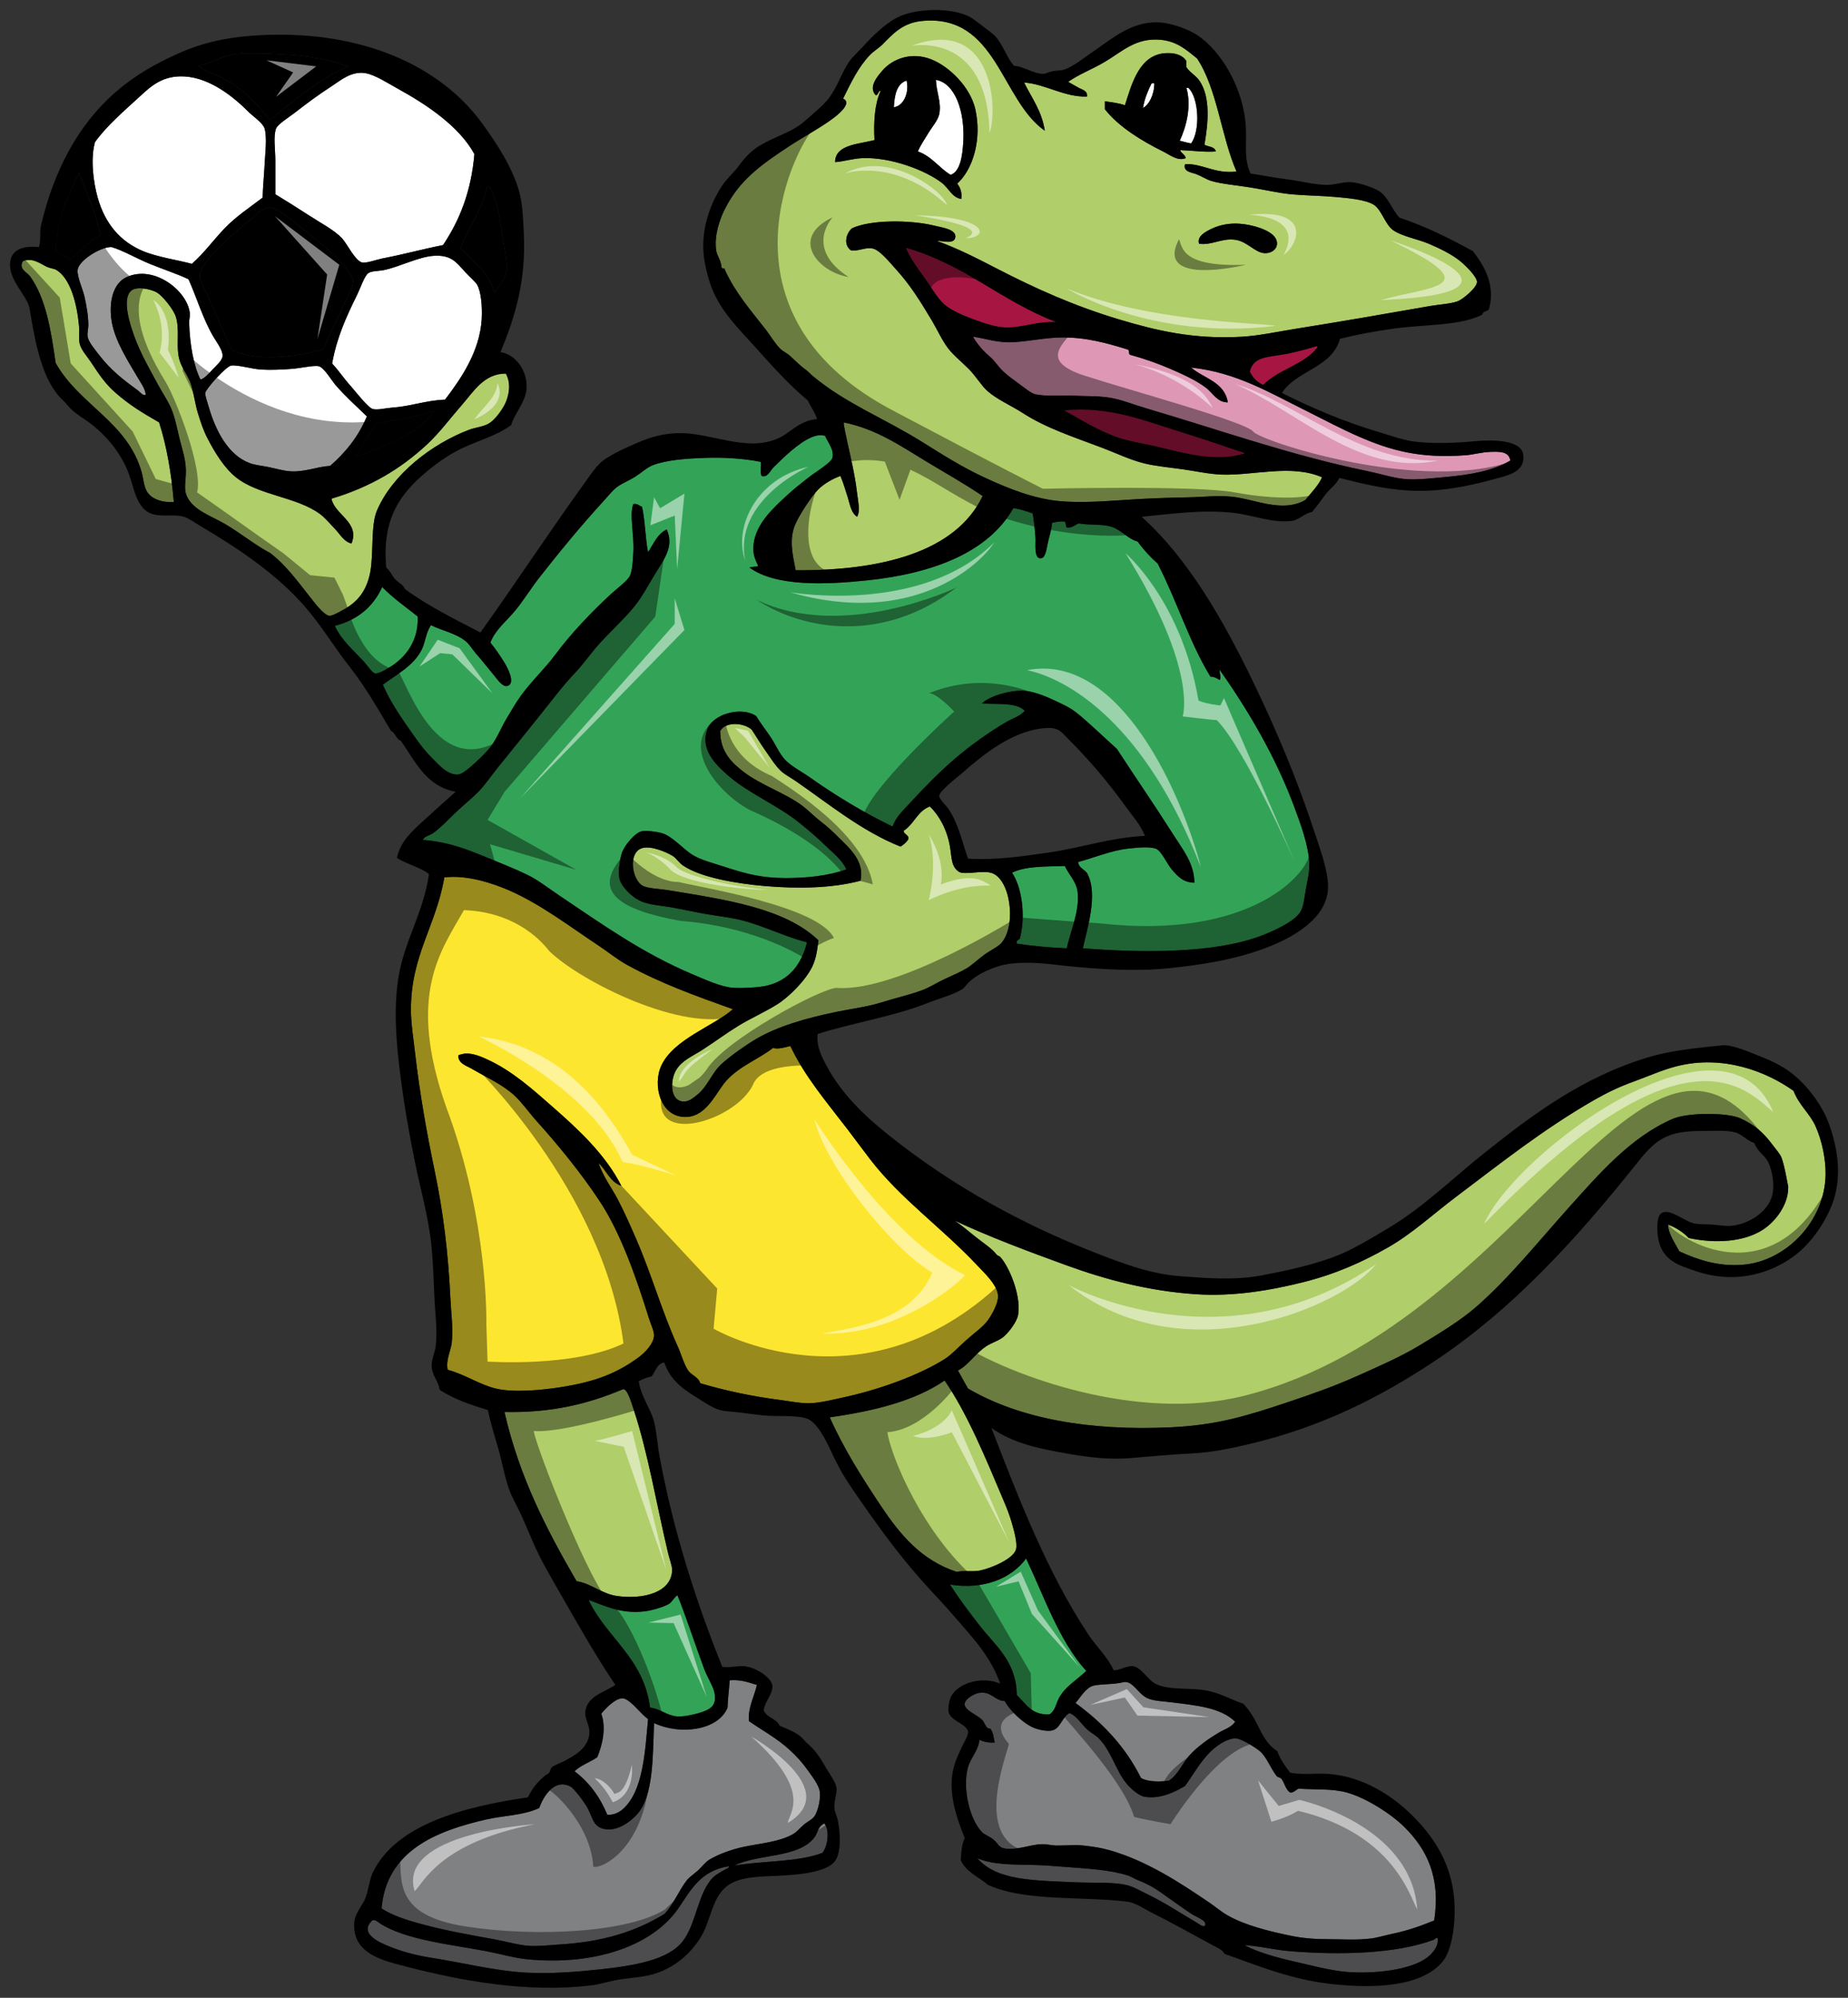
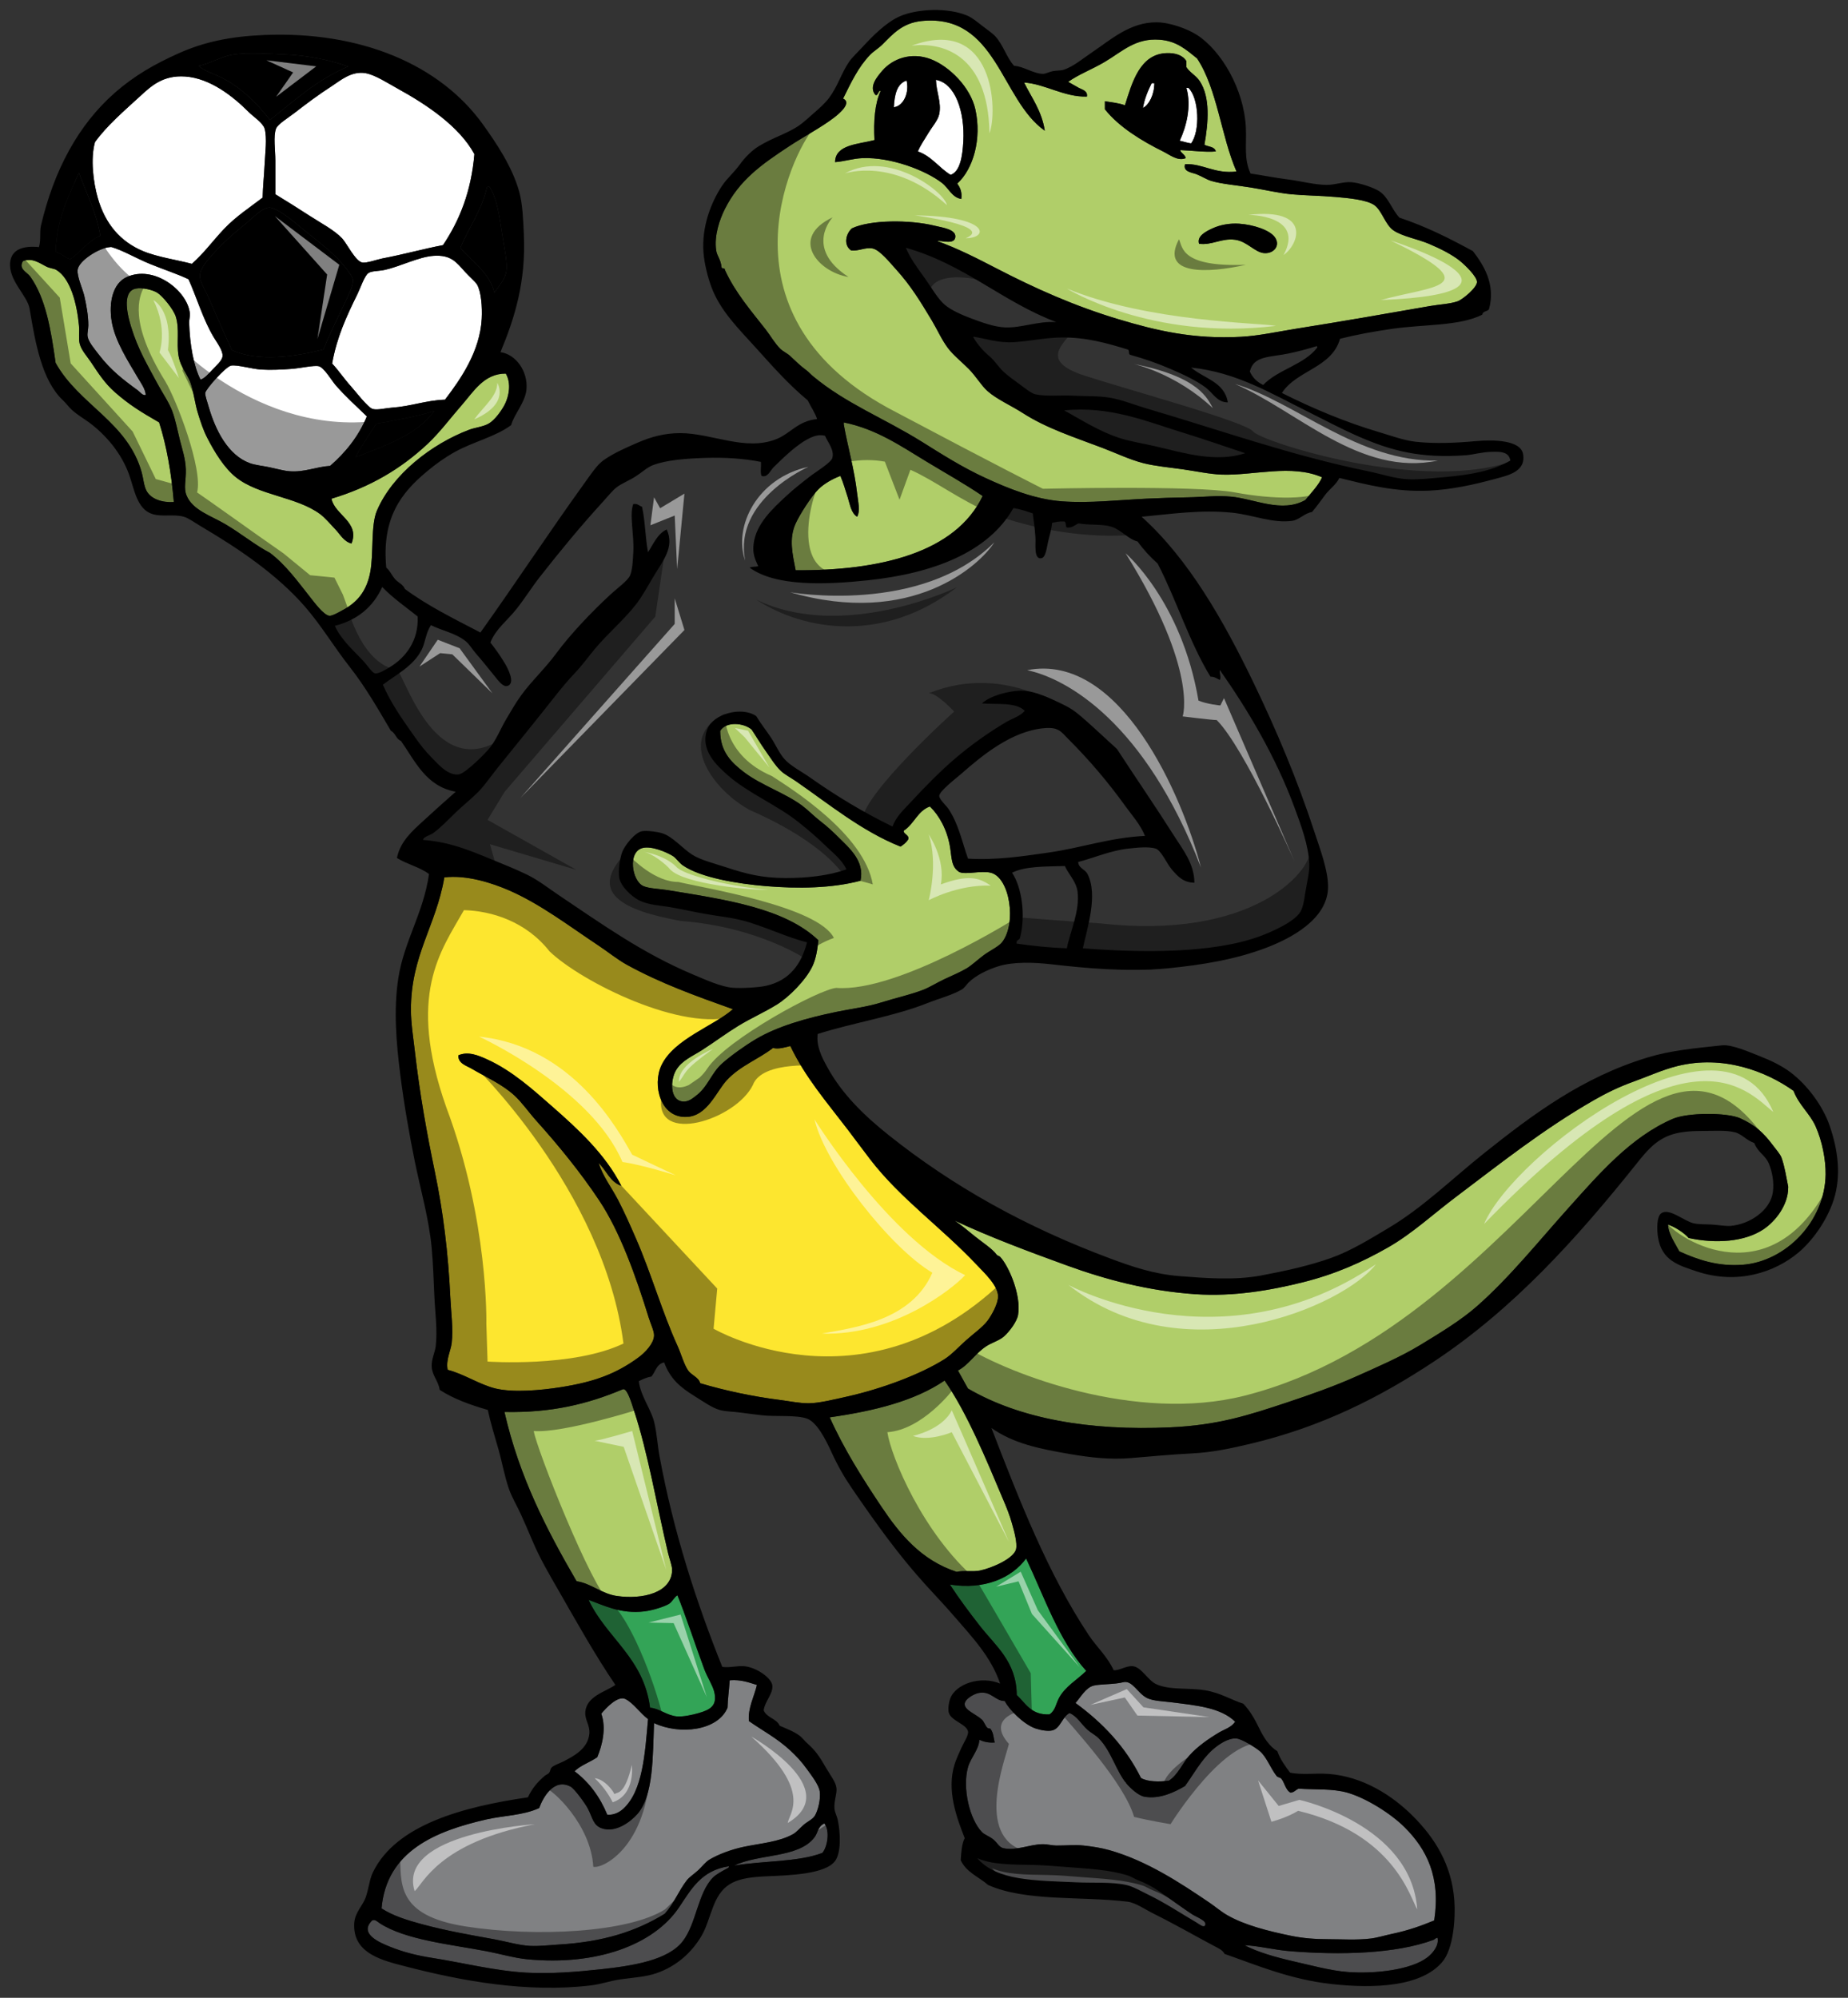
<svg xmlns="http://www.w3.org/2000/svg" version="1.1" id="Layer_1" x="0px" y="0px" width="185px" height="200px" viewBox="0 0 185 200" style="enable-background:new 0 0 185 200;" xml:space="preserve">
  <rect x="0" y="0" width="185" height="200" fill="#333333" stroke="none" />
-   <path id="color8" style="fill:#DE98B6;" d="M119.236,36.796c4.537,0.478,7.93,2.552,11.567,4.354  c1.682,0.832,3.476,1.805,5.35,2.612c3.064,1.319,5.975,2.163,10.632,1.808c0.651-0.049,1.583-0.314,2.473-0.334  c0.861-0.019,1.781-0.068,1.941,0.871c-1.832,1.052-3.928,1.422-6.755,1.675c-1.174,0.104-2.424,0.25-3.477,0.201  c-1.294-0.06-2.679-0.53-4.012-0.804c-7.834-1.616-14.717-4.096-22.199-6.296c-1.229-0.362-2.496-0.882-3.677-1.071  c-1.221-0.197-2.502-0.133-3.678-0.202c-1.186-0.069-2.593,0.107-3.745-0.134c-0.431-0.09-1.105-0.664-1.671-1.071  c-0.537-0.387-1.11-0.806-1.538-1.207c-0.531-0.496-0.834-1.061-1.404-1.54c-0.626-0.526-1.171-1.162-1.604-1.875  c-0.014-0.058,0.025-0.063,0.065-0.067c1.158,0.175,2.429,0.639,4.013,0.536c1.612-0.106,3.221-0.461,4.815-0.469  c2.441-0.012,4.492,0.571,6.553,1.205c0.219,0.049,0.05,0.487,0.267,0.536c1.404,0.386,2.761,0.864,4.012,1.407  c1.203,0.519,2.549,1.125,3.546,1.875c0.716,0.54,1.14,1.49,2.205,1.474C122.581,38.224,120.521,37.898,119.236,36.796z" />
-   <path id="color7" style="fill:#A71543;" d="M118.366,43.294c2.18,0.67,4.264,1.403,6.286,2.076  c-2.931,0.969-6.118-0.018-8.894-0.669c-1.271-0.299-2.629-0.499-3.745-0.871c-2.089-0.697-3.927-1.896-5.481-2.746  C111.097,40.612,114.819,42.203,118.366,43.294z M131.808,34.654c-0.728,0.225-1.781,0.523-2.809,0.736  c-1.921,0.398-3.515,0.209-3.879,1.808c0.277,0.617,0.732,1.054,1.337,1.34c1.493-1.563,4.096-2.014,5.417-3.751  C131.857,34.735,131.872,34.655,131.808,34.654z M105.73,32.242c-5.435-2.06-9.197-5.792-15.045-7.436  c0.415,1.024,1.099,1.945,1.872,3.014c0.677,0.936,1.28,2.044,2.006,2.68c0.654,0.57,1.816,1.062,2.74,1.407  c0.994,0.37,2.262,0.837,3.345,0.871C102.309,32.83,103.834,32.138,105.73,32.242z" />
-   <path id="color6" style="fill:#33A457;" d="M38.999,66.804c-0.416,0.248-1.111,0.68-1.471,0.603c-0.274-0.06-0.79-0.832-1.07-1.139  c-1.083-1.182-2.268-2.148-2.942-3.616c2.292-0.586,3.846-1.909,4.748-3.886c1.059,1.105,2.342,1.986,3.544,2.947  C41.932,64.075,40.659,65.809,38.999,66.804z M52.773,87.568c1.1,0.532,2.176,1.384,3.209,2.077  c4.223,2.832,8.334,5.787,13.373,7.904c1.248,0.524,2.829,1.251,4.012,1.339c0.848,0.064,2.551-0.021,3.343-0.2  c2.325-0.53,3.525-2.165,4.08-4.354c-2.138-0.522-4.375-1.664-6.553-2.211c-1.084-0.272-2.295-0.398-3.478-0.604  c-1.186-0.205-2.37-0.47-3.476-0.67c-1.166-0.209-2.415-0.24-3.344-0.736c-0.755-0.404-1.783-1.378-1.939-2.21  c-0.131-0.699,0.057-1.957,0.268-2.545c0.27-0.753,1.314-2.021,2.005-2.144c0.46-0.083,1.483,0.043,2.006,0.201  c1.055,0.318,2.063,1.541,3.009,2.144c0.856,0.545,2.168,0.866,3.41,1.272c1.941,0.637,3.553,1.072,5.951,1.072  c2.072,0,4.259-0.212,6.085-0.871c-0.457-0.99-1.393-1.68-2.207-2.478c-0.775-0.762-1.626-1.477-2.541-2.21  c-2.234-1.794-5.097-2.929-7.154-4.755c-1.048-0.931-2.826-2.526-2.006-4.622c0.579-1.482,3.419-2.295,4.881-1.273  c0.46,0.76,0.982,1.413,1.471,2.143c0.472,0.706,0.829,1.588,1.404,2.211c0.61,0.66,1.697,1.21,2.541,1.809  c2.578,1.827,5.404,3.523,8.224,4.889c0.378-1.008,1.043-1.59,1.739-2.345c1.402-1.522,2.968-3.123,4.48-4.421  c1.582-1.357,3.374-2.634,5.147-3.684c0.626-0.369,1.433-0.594,1.873-1.138c-0.888-0.888-2.77-0.61-4.279-0.737  c0.727-0.734,2.782-1.317,4.078-1.272c1.297,0.045,2.797,0.792,3.678,1.205c1.003,0.471,1.448,0.757,2.207,1.407  c1.204,1.034,2.499,2.277,3.543,3.215c1.855,2.855,3.859,5.76,5.684,8.641c0.93,1.466,2.048,2.811,2.074,4.756  c-1.097-0.028-1.612-0.566-2.275-1.34c-0.475-0.557-1.05-1.901-1.604-2.077c-0.764-0.242-2.066-0.069-2.742,0  c-1.702,0.175-3.546,0.965-5.015,1.339c0.047,0.653,0.681,0.704,0.936,1.206c1.076,2.112-0.042,5.432-0.467,7.436  c5.982,0.468,13.033,0.516,17.72-1.206c1.22-0.449,3.502-1.458,4.078-2.479c0.328-0.583,0.399-1.558,0.535-2.277  c0.162-0.865,0.359-1.738,0.335-2.478c-0.066-1.859-0.851-3.941-1.473-5.627c-1.896-5.145-4.704-9.84-7.488-13.798  c-0.048,0.398,0.164,0.686,0,1.005c-0.277-0.146-0.517-0.331-0.936-0.335c-2.104-3.43-3.396-7.674-5.283-11.32  c-0.745-0.66-1.419-1.391-2.006-2.209c-0.945-0.232-1.637-1.166-2.606-1.474c-0.971-0.307-2.053-0.132-3.279-0.335  c-0.248,0.018-0.621,0.491-1.201,0.402c-0.188-0.125,0-0.625-0.335-0.603c-0.438-0.015-0.781,0.065-1.138,0.134  c-0.062,0.632-0.225,1.178-0.4,1.875c-0.127,0.508-0.214,1.587-0.669,1.674c-0.796,0.153-0.555-1.427-0.602-2.076  c-0.072-1.017-0.159-1.644-0.268-2.411c-0.616-0.208-1.225-0.425-1.938-0.536c-2.497,4.434-8.049,6.542-14.576,7.233  c-4.299,0.456-9.246,0.627-11.835-1.272c0.234-0.1,0.592-0.077,0.869-0.134c-0.334-0.746-0.58-1.234-0.468-2.21  c0.233-2.032,1.913-3.568,3.343-4.889c0.663-0.614,1.379-1.18,2.273-1.875c0.585-0.456,2.149-1.399,2.273-1.876  c0.213-0.823-0.478-1.573-0.735-2.211c-0.577-0.158-1.096,0.028-1.471,0.201c-1.292,0.595-2.711,1.998-3.678,2.948  c-0.344,0.338-0.59,1.067-1.204,0.871c-0.155-0.336-0.022-0.96-0.067-1.407c-1.68-0.339-3.671-0.467-5.549-0.402  c-1.871,0.065-3.878,0.197-5.283,0.737c-0.564,0.216-1.127,0.751-1.738,1.139c-0.623,0.393-1.37,0.686-1.873,1.071  c-0.429,0.329-0.885,0.912-1.337,1.406c-2.255,2.467-4.323,4.98-6.353,7.569c-0.841,1.074-1.551,2.224-2.34,3.215  c-0.905,1.138-2.097,2.016-2.608,3.349c0.498,0.632,0.902,1.19,1.404,2.01c0.237,0.388,1.219,2.112,0.267,2.344  c-0.434,0.106-0.945-0.624-1.203-0.938c-0.76-0.92-1.238-1.547-1.939-2.344c-0.31-0.352-0.631-0.906-1.003-1.206  c-1.016-0.819-2.418-1.066-3.477-1.607c-0.529,0.795-0.549,1.721-0.936,2.479c-0.828,1.617-2.494,2.443-3.879,3.482  c0.841,1.914,1.923,3.419,3.143,5.157c0.566,0.807,1.075,1.479,1.873,2.277c0.581,0.582,1.552,1.715,2.607,1.541  c0.669-0.11,2.568-2.05,2.942-2.479c0.758-0.868,1.208-2.08,1.805-3.081c0.471-0.787,0.926-1.593,1.472-2.344  c1.049-1.445,2.382-2.669,3.477-4.153c1.483-2.009,3.566-4.188,5.483-5.962c0.625-0.577,1.714-1.368,1.939-1.875  c0.25-0.558,0.292-1.577,0.333-2.344c0.101-1.799-0.424-3.766,0-4.823c0.454-0.074,0.57,0.189,0.87,0.268  c0.318,1.4,0.326,3.113,0.603,4.555c0.548-0.835,0.932-1.834,1.872-2.278c0.811,1.778-0.395,3.141-1.27,4.622  c-0.622,1.051-1.197,2.099-1.806,2.88c-1.217,1.562-2.815,2.891-4.145,4.489c-0.646,0.774-1.235,1.604-1.939,2.344  c-0.71,0.744-1.362,1.527-2.006,2.345c-1.911,2.424-3.872,4.84-5.75,7.166c-0.667,0.827-1.263,1.72-1.939,2.412  c-0.661,0.676-1.523,1.353-2.273,2.077c-0.76,0.733-1.542,1.564-2.273,2.076c-0.305,0.214-0.925,0.331-1.003,0.67  c2.719,0.217,4.595,1.02,6.687,1.875C50.308,86.483,51.596,87,52.773,87.568z M106.6,86.697c-1.926,0.059-3.964,0.004-5.284,0.67  c0.987,1.47,1.369,4.271,0.803,6.497c-0.03,0.282-0.438,0.187-0.333,0.603c1.596,0.232,3.251,0.404,5.015,0.469  c0.308-1.608,1.328-3.755,1.069-5.694C107.735,88.242,106.95,87.489,106.6,86.697z" />
  <path id="color5" style="fill:#FDE62F;" d="M84.801,139.814c-1.295,0.288-2.777,0.657-3.811,0.67  c-0.922,0.012-1.97-0.213-2.943-0.336c-2.707-0.34-5.566-0.957-7.956-1.674c-0.143-0.591-0.892-0.814-1.204-1.272  c-0.428-0.628-0.694-1.653-1.069-2.478c-1.514-3.322-2.63-7.244-4.147-10.719c-0.583-1.335-1.156-2.64-1.805-3.885  c-0.652-1.247-1.527-2.375-1.939-3.683c0.784,0.732,1.138,1.896,2.273,2.277c-1.599-3.158-4.325-5.666-6.954-7.971  c-1.867-1.639-3.988-3.56-6.487-4.689c-0.812-0.367-1.89-0.846-2.875-0.401c-0.039,0.818,0.824,1.037,1.337,1.34  c1.435,0.842,3.063,1.559,4.28,2.679c0.768,0.706,1.424,1.674,2.207,2.545c2.228,2.481,4.396,5.133,6.285,7.971  c2.076,3.119,3.659,7.554,4.949,11.722c0.213,0.69,0.554,1.345,0.535,1.809c-0.033,0.77-0.863,1.675-1.605,2.211  c-2.168,1.569-4.275,2.4-7.756,2.947c-1.953,0.306-4.688,0.559-6.486,0.135c-1.61-0.383-3.184-1.464-4.815-1.876  c-0.2-1.001,0.305-1.882,0.402-2.68c0.17-1.428-0.063-3.027-0.135-4.557c-0.208-4.492-0.736-8.674-1.537-12.523  c-0.816-3.924-1.511-7.778-2.006-12.057c-0.163-1.402-0.399-2.883-0.401-4.221c-0.01-5.461,2.512-8.386,3.343-13.261  c2.235-0.271,4.769,0.561,6.42,1.272c3.184,1.373,6.144,3.652,9.026,5.56c0.963,0.638,1.883,1.4,2.875,1.942  c3.366,1.842,6.793,3.075,10.565,4.421c-1.887,1.679-5.908,2.979-7.155,5.627c-0.928,1.97-0.103,5.29,2.541,5.157  c2.075-0.104,2.95-2.542,4.012-3.684c1.342-1.442,3.135-2.073,4.614-3.216c0.578,0.145,1.227-0.071,1.739-0.2  c1.492,3.132,3.614,5.576,5.75,8.372c0.758,0.992,1.507,2.021,2.273,3.015c3.039,3.934,7.098,6.772,10.631,10.516  c0.775,0.821,2.12,2.062,2.141,3.148c0.013,0.737-0.632,1.895-1.07,2.477c-0.471,0.623-1.4,1.282-2.14,1.944  c-0.726,0.647-1.429,1.424-2.14,1.874C92.123,137.606,88.253,139.042,84.801,139.814z" />
  <path id="color4" style="fill:#33A457;" d="M67.818,159.707c0.78,1.901,1.82,5.076,2.674,7.368c0.314,0.841,0.836,1.61,1.003,2.276  c0.359,1.436-0.442,1.823-1.538,2.144c-0.642,0.188-1.617,0.395-2.206,0.336c-1.038-0.108-1.723-0.792-2.674-0.872  c-0.639-5.009-4.343-6.947-6.152-10.784c1.419,0.482,3.171,1.447,5.616,1.139c0.803-0.101,1.915-0.45,2.408-0.735  C67.311,160.367,67.479,159.903,67.818,159.707z M95.098,158.635c0.905,1.395,1.918,2.753,3.01,4.151  c1.537,1.977,3.646,3.548,3.678,6.9c0.896,0.844,1.447,2.031,3.275,1.943c0.582-0.38,0.639-1.04,0.936-1.608  c0.629-1.196,1.825-1.836,2.741-2.745c-2.725-3.03-4.166-7.347-6.016-11.255C101.302,157.967,98.573,159.183,95.098,158.635z" />
-   <path id="color3" style="fill:#808183;" d="M57.52,177.323c0.617-0.611,1.552-0.903,2.273-1.407c0.49-1.18,0.925-2.906,0.401-4.354  c0.447-0.557,1.658-1.842,2.407-1.474c0.809,0.397,1.529,1.482,2.274,2.01c-0.305,3.43-0.521,7.182-2.475,8.975  c-0.396,0.365-0.954,0.646-1.604,0.604C60.055,179.873,58.97,178.416,57.52,177.323z M67.951,190.986  c-2.515,3.71-8.227,5.832-15.178,5.158c-1.306-0.127-2.707-0.543-4.079-0.805c-3.583-0.679-8.151-1.138-10.698-2.813  c-0.181-0.118-0.465-0.42-0.736-0.268c-1.402,1.355,0.856,2.252,1.739,2.613c1.361,0.557,2.806,0.912,4.279,1.139  c2.923,0.45,6.212,1.295,9.428,1.474c2.375,0.132,5.022-0.075,7.422-0.335c3.334-0.361,6.773-0.928,8.224-2.814  c1.363-1.771,1.498-4.806,3.009-6.362c0.318-0.328,0.941-0.65,1.337-0.871c0.104-0.058,0.32-0.143,0.268-0.268  C70.162,187.258,69.188,189.164,67.951,190.986z M107.669,170.491c2.706,1.975,4.997,4.371,6.552,7.501  c0.62,0.39,1.869,0.412,2.809,0.268c0.913-0.615,1.327-1.704,2.006-2.479c0.808-0.922,1.968-1.722,3.01-2.344  c0.518-0.31,1.196-0.482,1.605-1.071c-1.438-1.423-3.904-1.636-6.354-1.943c-0.813-0.102-1.792-0.129-2.406-0.401  c-0.993-0.441-1.511-1.868-2.474-1.607c-0.806,0.218-2.316,0.174-2.941,0.336C108.692,168.951,108.2,169.885,107.669,170.491z   M73.5,186.767c2.871-0.495,6.394-0.339,8.827-1.273c0.513-0.613,0.773-2.201,0.2-2.947c-0.677,0.313-0.629,0.922-1.002,1.406  C79.916,186.044,75.974,185.554,73.5,186.767z M118.634,178.796c-1.034,0.611-2.544,1.353-4.079,1.071  c-0.592-0.107-1.411-0.857-1.806-1.339c-1.033-1.267-1.507-3.229-2.74-4.487c-0.336-0.343-0.795-0.564-1.138-0.871  c-0.64-0.576-1.05-1.371-1.806-1.675c-0.766,0.419-0.898,1.539-1.738,1.741c-0.434,0.105-1.182-0.031-1.671-0.2  c-1.175-0.406-2.64-1.882-3.075-2.746c-0.97,0.004-1.372-1.044-2.607-0.805c-0.472,0.091-1.421,0.608-1.405,1.139  c0.02,0.601,1.192,1.016,1.739,1.541c0.2,0.193,0.352,0.653,0.535,0.805c0.158,0.13,0.252,0.016,0.334,0.133  c0.281,0.408,0.278,0.827,0.4,1.34c-0.65,0.049-1.119-0.084-1.537-0.269c-0.033,0.956-0.872,1.801-1.137,2.747  c-0.571,2.042,0.137,5.191,1.404,6.497c0.26,0.27,0.735,0.405,1.136,0.736c0.419,0.347,0.567,0.776,1.004,0.87  c1.276,0.277,2.611-0.372,3.878-0.401c0.535-0.012,0.967,0.132,1.405,0.135c1.03,0.007,1.885-0.095,2.741,0  c0.915,0.101,1.75,0.226,2.607,0.469c3.737,1.062,7.086,3.277,9.962,5.225c0.6,0.404,1.159,0.898,1.806,1.271  c1.728,1.001,4.094,1.599,6.419,2.077c1.168,0.24,2.394,0.335,3.744,0.335c1.331,0,2.789,0.104,4.213-0.067  c0.645-0.076,1.432-0.319,2.14-0.469c1.717-0.364,2.908-0.811,4.212-1.34c0.674-4.392-0.789-7.152-2.941-9.31  c-1.347-1.35-3.828-2.933-5.75-3.483c-1.482-0.425-3.227-0.284-4.882-0.401c-0.287,0.113-0.433,0.369-0.801,0.401  c-0.499-0.232-0.627-1.067-0.936-1.407c-0.116-0.125-0.347-0.111-0.47-0.267c-0.619-0.787-0.97-1.869-1.671-2.479  c-0.392-0.339-1.807-1.226-2.342-1.273c-0.839-0.074-1.837,0.63-2.405,1.138C120.264,176.174,119.467,177.639,118.634,178.796z   M129.2,195.34c-1.66-0.131-3.189-0.543-4.614-0.603c1.316,0.689,3.042,1.187,4.88,1.608c1.693,0.387,3.748,0.944,5.417,1.071  c2.787,0.211,6.412-0.215,8.023-1.473c0.533-0.418,1.165-1.161,1.003-1.943c-0.021,0-0.045,0-0.067,0  c-0.139,0.039-0.215,0.141-0.335,0.2C139.711,195.612,134.132,195.735,129.2,195.34z M119.369,191.656  c-0.594-0.378-1.078-0.732-1.471-1.005c-1.561-1.082-2.34-1.792-3.944-2.411c-0.381-0.146-0.716-0.376-1.004-0.47  c-1.871-0.604-4.138-0.698-6.284-0.87c-1.087-0.086-2.218-0.183-3.344-0.2c-2.206-0.034-4.03-0.045-5.482-0.671  c1.95,2.28,5.763,2.22,9.896,2.412c1.687,0.079,3.536-0.058,5.014,0.267c0.684,0.152,1.478,0.617,2.141,0.938  c1.731,0.842,3.27,1.868,4.883,2.813c0.287,0.172,0.752,0.567,0.869,0.27C120.817,192.268,119.817,191.94,119.369,191.656z   M65.478,172.5c-0.137,3.276-0.03,7.241-1.672,9.109c-0.687,0.78-2.212,1.938-3.611,1.406c-0.814-0.309-0.864-1.021-1.337-1.942  c-0.263-0.512-1.338-1.997-1.737-2.21c-1.68-0.893-2.771,1.107-3.143,2.144c-1.62,0.747-3.545,0.741-5.282,1.138  c-5.107,1.169-10.001,3.165-10.498,8.909c1.12,0.724,2.463,1.156,4.146,1.606c2.329,0.626,4.692,1.044,7.088,1.475  c1.241,0.225,2.489,0.607,3.61,0.669c0.915,0.052,1.95-0.079,2.875-0.133c4.506-0.264,7.764-1.324,10.632-3.082  c0.922-1.018,1.393-2.305,2.207-3.349c0.264-0.338,0.729-0.631,1.137-1.004c0.382-0.352,0.714-0.819,1.136-1.072  c0.893-0.533,2.207-1.019,3.41-1.272c1.722-0.365,3.538-0.482,4.949-1.273c0.375-0.211,0.671-0.596,1.07-0.938  c0.398-0.343,0.91-0.543,1.136-0.938c0.297-0.519,0.585-1.654,0.468-2.412c-0.106-0.676-0.822-1.582-1.271-2.209  c-0.551-0.77-1.074-1.318-1.672-1.876c-1.341-1.248-2.856-2.033-4.146-2.947c-0.115-1.323,0.535-2.453,0.802-3.616  c-0.806-0.242-1.55-0.546-2.674-0.469c-0.079,0.011-0.073,0.105-0.067,0.2c-0.057,0.858-0.174,1.656-0.2,2.545  C71.877,173.267,68.047,173.716,65.478,172.5z" />
+   <path id="color3" style="fill:#808183;" d="M57.52,177.323c0.617-0.611,1.552-0.903,2.273-1.407c0.49-1.18,0.925-2.906,0.401-4.354  c0.447-0.557,1.658-1.842,2.407-1.474c0.809,0.397,1.529,1.482,2.274,2.01c-0.305,3.43-0.521,7.182-2.475,8.975  c-0.396,0.365-0.954,0.646-1.604,0.604C60.055,179.873,58.97,178.416,57.52,177.323z M67.951,190.986  c-2.515,3.71-8.227,5.832-15.178,5.158c-1.306-0.127-2.707-0.543-4.079-0.805c-3.583-0.679-8.151-1.138-10.698-2.813  c-0.181-0.118-0.465-0.42-0.736-0.268c-1.402,1.355,0.856,2.252,1.739,2.613c1.361,0.557,2.806,0.912,4.279,1.139  c2.923,0.45,6.212,1.295,9.428,1.474c2.375,0.132,5.022-0.075,7.422-0.335c3.334-0.361,6.773-0.928,8.224-2.814  c1.363-1.771,1.498-4.806,3.009-6.362c0.318-0.328,0.941-0.65,1.337-0.871c0.104-0.058,0.32-0.143,0.268-0.268  C70.162,187.258,69.188,189.164,67.951,190.986z M107.669,170.491c2.706,1.975,4.997,4.371,6.552,7.501  c0.62,0.39,1.869,0.412,2.809,0.268c0.913-0.615,1.327-1.704,2.006-2.479c0.808-0.922,1.968-1.722,3.01-2.344  c0.518-0.31,1.196-0.482,1.605-1.071c-1.438-1.423-3.904-1.636-6.354-1.943c-0.813-0.102-1.792-0.129-2.406-0.401  c-0.993-0.441-1.511-1.868-2.474-1.607c-0.806,0.218-2.316,0.174-2.941,0.336C108.692,168.951,108.2,169.885,107.669,170.491z   M73.5,186.767c2.871-0.495,6.394-0.339,8.827-1.273c0.513-0.613,0.773-2.201,0.2-2.947c-0.677,0.313-0.629,0.922-1.002,1.406  C79.916,186.044,75.974,185.554,73.5,186.767z M118.634,178.796c-1.034,0.611-2.544,1.353-4.079,1.071  c-0.592-0.107-1.411-0.857-1.806-1.339c-1.033-1.267-1.507-3.229-2.74-4.487c-0.336-0.343-0.795-0.564-1.138-0.871  c-0.64-0.576-1.05-1.371-1.806-1.675c-0.766,0.419-0.898,1.539-1.738,1.741c-0.434,0.105-1.182-0.031-1.671-0.2  c-1.175-0.406-2.64-1.882-3.075-2.746c-0.97,0.004-1.372-1.044-2.607-0.805c-0.472,0.091-1.421,0.608-1.405,1.139  c0.02,0.601,1.192,1.016,1.739,1.541c0.2,0.193,0.352,0.653,0.535,0.805c0.158,0.13,0.252,0.016,0.334,0.133  c0.281,0.408,0.278,0.827,0.4,1.34c-0.65,0.049-1.119-0.084-1.537-0.269c-0.033,0.956-0.872,1.801-1.137,2.747  c-0.571,2.042,0.137,5.191,1.404,6.497c0.26,0.27,0.735,0.405,1.136,0.736c0.419,0.347,0.567,0.776,1.004,0.87  c1.276,0.277,2.611-0.372,3.878-0.401c0.535-0.012,0.967,0.132,1.405,0.135c1.03,0.007,1.885-0.095,2.741,0  c0.915,0.101,1.75,0.226,2.607,0.469c3.737,1.062,7.086,3.277,9.962,5.225c0.6,0.404,1.159,0.898,1.806,1.271  c1.728,1.001,4.094,1.599,6.419,2.077c1.168,0.24,2.394,0.335,3.744,0.335c1.331,0,2.789,0.104,4.213-0.067  c0.645-0.076,1.432-0.319,2.14-0.469c1.717-0.364,2.908-0.811,4.212-1.34c0.674-4.392-0.789-7.152-2.941-9.31  c-1.347-1.35-3.828-2.933-5.75-3.483c-1.482-0.425-3.227-0.284-4.882-0.401c-0.287,0.113-0.433,0.369-0.801,0.401  c-0.499-0.232-0.627-1.067-0.936-1.407c-0.116-0.125-0.347-0.111-0.47-0.267c-0.619-0.787-0.97-1.869-1.671-2.479  c-0.392-0.339-1.807-1.226-2.342-1.273c-0.839-0.074-1.837,0.63-2.405,1.138C120.264,176.174,119.467,177.639,118.634,178.796z   M129.2,195.34c-1.66-0.131-3.189-0.543-4.614-0.603c1.316,0.689,3.042,1.187,4.88,1.608c1.693,0.387,3.748,0.944,5.417,1.071  c2.787,0.211,6.412-0.215,8.023-1.473c0.533-0.418,1.165-1.161,1.003-1.943c-0.021,0-0.045,0-0.067,0  c-0.139,0.039-0.215,0.141-0.335,0.2C139.711,195.612,134.132,195.735,129.2,195.34z M119.369,191.656  c-1.561-1.082-2.34-1.792-3.944-2.411c-0.381-0.146-0.716-0.376-1.004-0.47  c-1.871-0.604-4.138-0.698-6.284-0.87c-1.087-0.086-2.218-0.183-3.344-0.2c-2.206-0.034-4.03-0.045-5.482-0.671  c1.95,2.28,5.763,2.22,9.896,2.412c1.687,0.079,3.536-0.058,5.014,0.267c0.684,0.152,1.478,0.617,2.141,0.938  c1.731,0.842,3.27,1.868,4.883,2.813c0.287,0.172,0.752,0.567,0.869,0.27C120.817,192.268,119.817,191.94,119.369,191.656z   M65.478,172.5c-0.137,3.276-0.03,7.241-1.672,9.109c-0.687,0.78-2.212,1.938-3.611,1.406c-0.814-0.309-0.864-1.021-1.337-1.942  c-0.263-0.512-1.338-1.997-1.737-2.21c-1.68-0.893-2.771,1.107-3.143,2.144c-1.62,0.747-3.545,0.741-5.282,1.138  c-5.107,1.169-10.001,3.165-10.498,8.909c1.12,0.724,2.463,1.156,4.146,1.606c2.329,0.626,4.692,1.044,7.088,1.475  c1.241,0.225,2.489,0.607,3.61,0.669c0.915,0.052,1.95-0.079,2.875-0.133c4.506-0.264,7.764-1.324,10.632-3.082  c0.922-1.018,1.393-2.305,2.207-3.349c0.264-0.338,0.729-0.631,1.137-1.004c0.382-0.352,0.714-0.819,1.136-1.072  c0.893-0.533,2.207-1.019,3.41-1.272c1.722-0.365,3.538-0.482,4.949-1.273c0.375-0.211,0.671-0.596,1.07-0.938  c0.398-0.343,0.91-0.543,1.136-0.938c0.297-0.519,0.585-1.654,0.468-2.412c-0.106-0.676-0.822-1.582-1.271-2.209  c-0.551-0.77-1.074-1.318-1.672-1.876c-1.341-1.248-2.856-2.033-4.146-2.947c-0.115-1.323,0.535-2.453,0.802-3.616  c-0.806-0.242-1.55-0.546-2.674-0.469c-0.079,0.011-0.073,0.105-0.067,0.2c-0.057,0.858-0.174,1.656-0.2,2.545  C71.877,173.267,68.047,173.716,65.478,172.5z" />
  <path id="color2" style="fill:#B0CE69;" d="M94.563,138.206c2.267,3.268,4.147,7.85,5.95,12.123c0.249,0.591,0.56,1.346,0.802,2.21  c0.226,0.794,0.538,1.951,0.402,2.545c-0.215,0.936-2.397,1.889-3.61,2.143c-0.729,0.154-1.64-0.033-2.341,0.135  c-3.552-1.171-5.67-3.745-7.556-6.564c-1.861-2.785-3.743-5.754-5.148-8.907C87.493,141.261,91.555,140.26,94.563,138.206z   M92.29,44.231c-3.808-2.378-7.588-3.811-10.898-6.564c-0.235-0.195-0.431-0.426-0.668-0.602c-0.59-0.437-1.035-0.866-1.605-1.407  c-0.304-0.288-0.728-0.468-1.003-0.737c-0.544-0.53-0.982-1.316-1.471-1.942c-1.437-1.842-3.044-3.682-4.079-5.961  c0.032-0.233-0.327-0.075-0.334-0.268c-0.084-0.817-0.446-1.085-0.535-1.675c-0.226-1.507,0.365-3.148,0.87-4.153  c1.458-2.905,3.668-4.454,6.352-6.229c1.578-1.043,3.315-1.943,4.614-2.947c0.501-0.388,1.778-1.464,0.869-1.875  c0.819-1.661,1.519-3.139,2.674-4.354c0.376-0.394,0.894-0.693,1.271-1.072C89.387,3.4,90.351,2.29,92.29,2.1  c7.492-0.732,7.885,7.906,12.303,10.985c-0.307-1.991-1.313-3.284-2.073-4.823c2.102,0.14,3.993,1.466,6.285,1.407  c0.113-0.58-0.488-0.696-0.804-0.871c-0.369-0.207-0.74-0.409-1.069-0.603c1.078-0.768,2.382-1.24,3.678-2.009  c1.738-1.03,3.056-2.397,5.484-2.21c1.71,0.131,2.651,0.999,3.744,1.875c2.025,3.062,2.402,7.774,3.944,11.32  c-2.181,0.265-3.376-0.816-5.148-0.736c-0.244,0.772,0.712,0.837,1.139,1.005c0.519,0.203,1.046,0.542,1.47,0.669  c1.069,0.322,2.588,0.437,4.013,0.67c1.326,0.217,2.771,0.551,4.011,0.67c1.336,0.127,2.895,0.136,4.413,0.268  c1.318,0.114,3.101,0.278,3.879,0.803c0.776,0.523,1.104,1.975,1.938,2.545c0.88,0.601,2.421,0.869,3.544,1.34  c1.134,0.477,2.341,1.085,3.143,1.742c0.506,0.414,1.664,1.531,1.672,2.076c0.009,0.579-1.449,1.771-1.939,1.942  c-0.755,0.266-1.839,0.312-2.741,0.469c-4.482,0.785-8.863,1.55-13.439,2.277c-1.812,0.289-3.69,0.706-5.482,0.805  c-4.785,0.264-8.502-0.62-12.238-1.742c-4.503-1.351-8.402-3.108-12.235-5.091c-2.026-1.048-3.914-2.012-5.95-2.746  c0.351-0.098,1.716,0.415,1.804-0.401c0.085-0.78-1.297-0.948-2.071-1.139c-2.473-0.607-6.45-0.61-8.292,0.268  c-0.634,0.591-0.831,1.688-0.067,2.21c0.773,0.079,1.397-0.338,2.14-0.201c0.714,0.131,1.715,1.388,2.341,2.076  c1.502,1.655,2.46,3.244,3.611,5.158c0.53,0.886,0.975,1.911,1.604,2.746c0.525,0.695,1.357,1.361,2.072,2.077  c0.72,0.72,1.256,1.66,1.873,2.21c0.939,0.837,2.347,1.44,3.543,2.21c2.374,1.528,5.114,2.405,7.958,3.483  c1.367,0.519,2.771,1.196,4.144,1.541c1.167,0.293,2.539,0.414,3.879,0.603c1.304,0.183,2.729,0.496,3.946,0.536  c3.188,0.104,6.984-1.067,10.029,0.268c-0.302,0.749-1.102,1.573-1.672,2.277c-2.341,1.326-5.05-0.105-7.422-0.336  c-1.44-0.139-2.899,0.046-4.28,0.067c-1.449,0.022-2.861,0.069-4.212,0.134c-2.84,0.136-5.661,0.466-8.425,0.268  c-2.72-0.195-5.382-1.28-7.689-2.344C96.299,46.768,94.294,45.483,92.29,44.231z M120.038,24.405  c1.295,0.171,2.237-0.585,3.612-0.402c1.215,0.162,1.981,1.295,2.94,1.34c0.951,0.045,1.576-0.754,1.07-1.541  c-0.505-0.783-2.236-1.315-3.61-1.407c-0.953-0.064-1.91,0.116-2.674,0.469C120.716,23.169,119.792,23.639,120.038,24.405z   M110.609,10.941c1.416,1.781,3.683,3.162,5.818,4.22c0.687,0.34,1.481,1.004,2.273,0.67c-0.044-0.36-0.582-0.576-0.536-0.804  c1.145,0.036,2.49,0.23,3.546,0.134c-0.102-0.502-0.752-0.454-1.137-0.67c0.389-2.215,0.604-4.74-0.469-6.364  c-0.394-0.595-0.979-0.843-1.338-1.406c0-0.201,0-0.402,0-0.602c-0.369-0.609-1.124-0.824-1.938-0.804  c-2.729,0.064-3.501,2.969-4.214,5.224c-0.583-0.218-1.307-0.296-2.006-0.402C110.609,10.406,110.609,10.674,110.609,10.941z   M83.598,16.233c0.926-0.072,1.796-0.365,2.741-0.401c2.862-0.113,6.331,1.224,7.955,2.479c0.68,0.523,1.011,1.467,1.939,1.607  c0.092-0.74-0.137-1.158-0.401-1.541c1.601-1.457,2.469-4.477,1.806-7.436c-0.491-2.199-2.599-4.312-4.479-5.023  c-1.968-0.743-3.806-0.019-4.814,1.139c-0.539,0.62-1.376,1.616-0.736,2.411c0.261,0.279,0.354-0.534,0.535-0.335  c-0.566,1.264-0.703,2.958-0.602,4.89C85.957,14.446,83.607,14.456,83.598,16.233z M99.177,87.367  c-0.968-0.238-2.479,0.223-3.143-0.067c-0.831-0.517-0.745-1.418-0.937-2.546c-0.285-1.676-1.057-3.097-2.006-4.018  c-1.238,0.434-1.584,1.761-2.607,2.411c-0.151,0.317,0.685,0.488,0.401,0.938c-0.189,0.278-0.452,0.484-0.735,0.669  c-3.887-1.542-7.247-4.324-10.498-6.564c-0.477-0.329-1.097-0.656-1.471-1.004c-0.557-0.519-1.076-1.36-1.538-2.01  c-0.504-0.708-0.938-1.448-1.404-2.143c-0.796-0.678-2.546-0.839-3.143,0.134c-0.011,2.114,1.181,3.226,2.408,4.153  c1.729,1.307,4.142,2.09,5.817,3.349c0.624,0.469,1.176,1.059,1.806,1.541c0.672,0.515,1.267,1.069,1.805,1.607  c1.047,1.05,2.65,2.361,2.207,4.354c-2.863,0.76-6.272,0.809-9.495,0.536c-2.874-0.244-6.507-0.846-8.292-2.077  c-0.375-0.258-0.653-0.72-1.002-0.938c-0.607-0.377-2.107-1.026-3.01-0.803c-1.546,0.381-1.078,3.314,0.067,3.818  c0.578,0.254,1.606,0.271,2.407,0.401c5.818,0.952,11.746,1.797,15.111,5.024c-0.099,0.931-0.234,1.842-0.602,2.612  c-0.659,1.383-2.344,3.073-3.545,3.817c-1.248,0.776-2.608,1.367-3.877,2.143c-1.222,0.749-2.386,1.622-3.611,2.412  c-0.957,0.615-2.026,1.035-2.608,2.01c-0.585,0.978-0.658,3.021,0.668,3.147c0.591,0.057,1.045-0.372,1.271-0.536  c1.245-0.901,1.564-2.304,2.674-3.281c0.912-0.805,2.293-1.785,3.343-2.412c2.168-1.293,5.078-2.123,8.09-2.746  c1.518-0.313,3.067-0.492,4.48-0.938c1.45-0.457,2.938-0.78,4.213-1.272c0.656-0.254,1.386-0.721,2.139-1.072  c0.756-0.353,1.608-0.714,2.205-1.072c0.531-0.317,1.093-0.864,1.738-1.34c0.592-0.436,1.468-0.843,1.806-1.272  C101.789,92.462,101.107,87.841,99.177,87.367z M84.868,49.791c-0.234-0.741-0.459-1.505-0.735-2.143  c-0.774,0.288-1.619,0.758-2.207,1.34c-0.694,0.686-1.861,2.512-2.273,3.416c-0.703,1.542-0.307,3.088,0,4.689  c8.449,0.045,15.992-1.752,18.723-7.435c-1.846-1.253-3.763-2.318-5.683-3.483c-2.507-1.519-4.981-3.234-8.225-3.884  c0,0.066,0,0.133,0,0.201c0.395,2.225,1.063,4.483,1.337,6.899c0.091,0.806,0.336,1.755,0,2.345  C85.196,51.35,85.096,50.511,84.868,49.791z M179.548,109.204c-2.775-1.978-7.078-3.611-11.634-2.479  c-1.489,0.37-2.929,1.031-4.347,1.542c-1.451,0.52-2.768,1.159-4.011,1.875c-5.045,2.899-9.329,6.309-13.842,9.712  c-2.231,1.683-4.357,3.656-6.753,5.022c-2.555,1.459-5.225,2.663-8.492,3.483c-3.276,0.823-7.002,1.458-10.765,1.206  c-4.728-0.318-9.028-1.471-12.905-2.881c-3.943-1.433-7.694-2.839-11.233-4.487c0.632,0.415,1.326,1.01,2.072,1.607  c0.78,0.628,1.69,1.198,2.14,1.809c0.076,0.104,0.256,0.118,0.334,0.2c0.854,0.891,2.146,3.836,1.806,5.828  c-0.117,0.683-0.893,1.693-1.404,2.144c-0.511,0.449-1.223,0.615-1.806,1.005c-1.067,0.712-1.777,1.889-2.808,2.411  c0.342,0.596,0.656,1.217,1.003,1.809c5.205,3.036,12.171,4.252,20.259,3.883c4.786-0.217,7.796-1.204,11.637-2.477  c2.4-0.797,4.764-1.633,6.952-2.612c2.062-0.924,4.442-1.946,6.42-3.149c2.093-1.271,4.118-2.507,5.684-3.886  c3.283-2.885,6.169-6.509,9.228-9.911c3.01-3.353,6.178-7.032,10.363-8.842c1.517-0.656,5.461-0.649,6.753-0.067  c1.514,0.683,2.348,1.469,3.21,2.612c0.36,0.477,0.804,0.976,0.937,1.34c0.315,0.866,0.498,2.057,0.666,2.88  c0.009,0.04,0,0.094,0,0.135c0,1.705-1.262,3.344-2.472,4.151c-1.897,1.267-4.786,1.455-7.489,0.871  c-0.52-0.576-1.414-1.125-2.072-1.34c0.048,0.961,0.716,1.87,1.137,2.679c1.883,0.855,3.876,1.531,6.351,1.341  c4.281-0.331,8.222-4.316,8.293-9.042c0.021-1.48-0.343-3.346-1.004-4.823C181.185,111.478,180.094,110.639,179.548,109.204z   M62.468,139.077c-0.07-0.025-0.207,0.041-0.267,0.066c-3.341,1.392-6.953,2.311-11.701,2.211c1.498,6.559,4.261,11.851,7.22,16.945  c1.43,0.206,2.499,1.25,4.013,1.473c2.57,0.381,5.531-0.307,5.55-2.611c0.003-0.408-0.265-1.095-0.401-1.675  c-1.133-4.767-2.012-10.033-3.411-14.267C63.257,140.569,62.87,139.211,62.468,139.077z M37.06,57.293  c0.355-1.854,0.04-4.69,0.667-6.162c1.556-3.646,5.472-6.68,9.228-8.104c0.595-0.226,1.358-0.288,1.939-0.604  c0.609-0.33,1.349-1.339,1.672-2.009c0.357-0.742,0.646-2.019,0.067-3.014c-2.176-0.014-3.243,1.822-4.347,3.081  c-1.134,1.293-2.263,2.814-3.477,3.952c-2.645,2.479-5.734,4.33-9.628,5.493c0.316,1.621,2.861,2.335,2.006,4.487  c-0.763-0.186-1.155-0.939-1.605-1.407c-0.548-0.569-1.031-1.165-1.539-1.54c-2.36-1.747-6.133-1.854-8.425-3.684  c-1.176-0.939-2.14-2.52-2.875-3.953c-0.4-0.777-0.674-1.622-0.937-2.478c-0.273-0.891-0.377-1.841-0.668-2.813  c-0.327-1.091-1.068-1.697-1.271-2.947c-0.21-1.296,0.121-2.62-0.268-3.885c-0.227-0.739-1.329-2.081-1.872-2.412  c-0.445-0.271-1.495-0.533-2.14-0.401c-1.482,0.3-0.749,2.899-0.468,3.818c0.705,2.306,1.657,3.856,2.674,5.761  c0.444,0.829,1.151,1.854,1.471,2.746c0.311,0.865,0.493,1.833,0.735,2.813c0.219,0.882,0.568,1.877,0.602,2.947  c0.036,1.133-0.238,1.853,0.067,2.613c0.598,1.49,2.481,2.053,3.877,2.88c1.609,0.953,3.089,2.167,4.48,2.879  c1.609,1.228,2.795,2.889,4.012,4.421c0.352,0.442,1.362,1.832,1.939,1.876c0.308,0.024,1.073-0.432,1.271-0.536  C35.719,60.338,36.685,59.241,37.06,57.293z M11.517,39.275c-1.009-0.885-1.621-1.832-2.407-3.015  c-0.421-0.632-0.979-1.206-1.137-1.875c-0.121-0.515-0.004-1.165-0.067-1.809c-0.207-2.139-0.827-4.689-2.273-5.56  c-0.218-0.131-0.652-0.158-1.003-0.335c-0.627-0.316-1.43-0.924-2.34-0.536c-0.461,0.798,0.404,1.077,0.736,1.54  c1.554,2.18,2.077,5.329,2.541,8.641c2.343,4.22,7.232,5.925,8.625,10.986c0.155,0.563,0.205,1.303,0.468,1.808  c0.434,0.834,1.563,1.214,2.742,1.139c-0.249-2.899-0.709-5.586-1.471-7.971C14.047,41.204,12.924,40.508,11.517,39.275z" />
  <path id="color1" d="M21.948,7.659c-0.691-0.332-1.464-0.537-2.073-1.071c1.06-0.169,2.299-0.964,3.544-1.139  c1.421-0.199,3.43-0.072,5.082,0c2.495,0.11,4.6,0.594,6.353,1.206c-3.093,1.301-5.378,3.409-7.824,5.358  C25.635,10.24,24.135,8.714,21.948,7.659z M49.497,29.294c0.377-0.587,1.098-1.334,1.202-2.209c0.104-0.867-0.2-2.165-0.4-3.484  c-0.309-2.032-0.563-3.826-1.337-4.956c-0.011,0.078-0.105,0.073-0.201,0.067c-0.546,2.378-1.809,4.037-2.674,6.095  C47.274,26.251,48.958,27.2,49.497,29.294z M32.378,34.988c0.737-1.843,1.524-3.312,2.341-5.09c0.251-0.546,0.691-1.374,0.602-1.943  c-0.07-0.44-1.096-1.617-1.471-2.009c-0.855-0.893-1.996-1.777-3.211-2.746c-0.821-0.657-2.514-2.198-3.543-2.411  c-0.715-0.149-1.85,1.076-2.34,1.473c-1.292,1.047-2.411,2.011-3.477,3.215c-0.534,0.604-1.269,1.425-1.271,2.144  c-0.002,0.588,0.492,1.333,0.736,1.875c0.88,1.966,1.66,3.819,2.474,5.56C25.862,36.252,29.56,35.71,32.378,34.988z M10.045,23.601  c-0.407-2.405-1.398-4.225-2.14-6.295c-1.065,2.349-2.219,4.61-2.34,7.903c0.546,0.152,1.071,0.66,1.471,0.737  C8.101,25.225,8.786,24.125,10.045,23.601z M43.478,41.15c-1.811,0.552-3.802,0.923-5.817,1.272  c-0.695,1.112-1.44,2.175-2.073,3.349C38.589,44.603,41.712,43.556,43.478,41.15z" />
  <path id="fill" style="fill:#FFFFFF;" d="M119.236,14.357c-0.408-0.059-0.751-0.185-1.138-0.268  c0.627-1.313,1.213-3.438,0.669-5.292c0.066,0,0.135,0,0.2,0C120.025,9.789,120.174,13.115,119.236,14.357z M96.436,14.157  c0.164-2.977-0.813-5.835-2.741-6.162c0.037,1.247,0.566,2.239,0.334,3.416c-0.123,0.623-0.715,1.281-1.07,1.875  c-0.396,0.663-0.831,1.274-1.07,1.876c1.388,0.485,2.108,1.639,3.276,2.344C96.115,17.179,96.351,15.665,96.436,14.157z   M90.752,8.062c-0.981,0.334-1.204,1.429-1.271,2.679C90.552,10.583,91.031,9.126,90.752,8.062z M115.558,8.33  c-0.088,0-0.178,0-0.267,0c-0.366,0.75-0.71,1.521-0.87,2.478C115.033,10.483,115.552,9.484,115.558,8.33z M18.939,32.309  c-0.008-0.307,0.096-0.641,0.067-0.938c-0.219-2.235-3.584-4.911-6.353-3.618c-1.317,0.617-1.793,2.449-1.471,4.422  c0.322,1.975,1.68,4.04,2.607,5.626c0.33,0.563,0.757,1.117,0.803,1.741c-0.325,0.086-0.557-0.29-0.803-0.469  c-1.449-1.053-2.699-2.013-3.878-3.549c-0.442-0.577-1.034-1.264-1.137-1.808c-0.065-0.344,0.066-0.768,0.067-1.139  c0.002-0.979-0.196-2.062-0.402-2.948c-0.171-0.742-0.741-1.927-0.668-2.612c0.096-0.906,2.138-2.193,3.209-2.277  c0.159-0.012,0.121-0.023,0.201,0c1.131,0.33,2.458,1.119,3.811,1.674c1.384,0.568,2.767,1.01,3.878,1.541  c0.754,1.636,1.471,4.071,2.54,5.828c0.336,0.553,0.92,1.336,0.869,1.875c-0.043,0.459-0.659,0.97-1.002,1.339  c-0.407,0.437-0.806,0.896-1.204,1.004C19.394,36.676,18.995,34.478,18.939,32.309z M14.325,25.142  c1.449,0.604,3.538,0.902,4.881,1.272c1.214-1.061,2.163-2.389,3.276-3.55c1.133-1.182,2.491-2.075,3.811-3.081  c0.02-1.091,0.146-2.184,0.2-3.349c0.053-1.106,0.256-2.621,0-3.551c-0.153-0.56-1.169-1.238-1.604-1.674  c-1.573-1.576-3.854-3.378-6.352-3.55c-2.209-0.151-3.385,0.935-4.48,1.943c-1.596,1.468-3.365,2.974-4.546,4.622  c-0.475,1.673-0.163,4.036,0.267,5.56C10.526,22.434,12.07,24.2,14.325,25.142z M48.225,31.907c0.065-1.175-0.059-2.722-0.468-3.417  c-0.172-0.292-0.787-0.811-1.203-1.273c-0.885-0.981-1.397-1.719-3.143-1.607c-1.468,0.094-3.322,1.056-4.881,1.406  c-0.629,0.142-1.348,0.089-1.671,0.335c-0.383,0.291-0.783,1.492-1.07,2.077c-1.116,2.275-2.062,4.303-2.541,6.966  c0.686,0.732,1.168,1.493,1.939,2.345c0.352,0.388,1.655,2.092,2.139,2.209c0.485,0.12,1.299-0.094,1.872-0.134  c1.974-0.135,3.422-0.737,5.35-0.804C46.106,37.969,48.045,35.199,48.225,31.907z M29.437,11.344  c-0.552,0.425-1.643,1.097-1.806,1.54c-0.282,0.77-0.066,2.133-0.066,3.216c0,1.194,0,2.333,0,3.349  c1.068,0.646,2.243,1.386,3.41,2.143c1.142,0.741,2.474,1.429,3.277,2.277c0.453,0.479,1.324,2.278,2.006,2.412  c0.437,0.086,1.5-0.305,2.005-0.402c2.223-0.425,4.055-0.947,6.085-1.339c1.643-2.44,2.823-5.344,3.143-9.109  c-1.495-2.761-4.745-4.946-7.689-6.564c-0.97-0.533-2.24-1.372-3.21-1.541c-1.401-0.244-2.525,0.742-3.343,1.273  C31.829,9.518,30.81,10.286,29.437,11.344z M25.023,46.375c0.537,0.194,1.301,0.267,1.939,0.402  c0.717,0.151,1.434,0.355,2.007,0.402c1.516,0.124,2.68-0.457,4.078-0.536c1.538-1.341,2.832-2.923,3.678-4.956  c-1.081-1.062-2.097-1.939-3.143-3.149c-0.363-0.418-1.142-1.748-1.672-1.875c-0.481-0.116-1.798,0.199-2.742,0.269  c-0.909,0.067-2.056,0.126-3.008,0.067c-0.98-0.061-2.353-0.494-3.01-0.402c-0.531,0.075-2.567,2.364-2.607,2.746  c-0.027,0.255,0.219,0.933,0.333,1.339C21.563,43.085,22.835,45.583,25.023,46.375z" />
  <path id="outline" d="M183.16,112.687c-0.686-1.983-2.24-4.083-3.946-5.358c-0.845-0.632-1.913-1.154-3.076-1.608  c-0.99-0.386-2.758-1.175-3.745-1.071c-2.843,0.298-5.17,0.524-7.422,1.205c-6.558,1.985-11.521,5.709-16.382,9.578  c-3.223,2.567-6.151,5.478-9.694,7.569c-1.773,1.047-3.647,2.229-5.684,2.947c-2.12,0.749-4.418,1.266-6.954,1.741  c-2.667,0.5-5.519,0.272-8.158,0.066c-2.627-0.205-4.854-0.984-6.886-1.74c-8.567-3.187-15.859-7.276-22.267-12.392  c-2.367-1.891-4.643-4.058-6.151-6.833c-0.497-0.913-1.102-2.049-0.936-3.28c3.599-1.139,7.611-1.749,10.966-3.083  c1.177-0.468,2.442-0.791,3.41-1.339c0.357-0.202,0.47-0.48,0.735-0.737c0.749-0.723,1.849-1.259,2.943-1.607  c1.495-0.477,3.543-0.417,5.414-0.201c3.212,0.369,7.583,0.782,11.502,0.402c3.528-0.342,6.888-0.899,9.962-2.076  c2.445-0.936,5.999-2.805,6.153-5.895c0.082-1.685-0.822-4.05-1.338-5.627c-1.745-5.339-3.872-10.344-6.085-14.937  c-3.041-6.309-6.527-12.434-11.234-16.678c2.938-0.272,5.95-0.735,9.095-0.402c2.065,0.218,4.072,1.096,6.018,0.803  c0.651-0.097,1.263-0.793,1.939-0.871c0.482-0.562,0.892-1.146,1.337-1.741c0.432-0.577,1.082-0.995,1.404-1.675  c2.58,0.629,5.526,1.429,8.96,1.273c2.302-0.105,4.609-0.627,6.485-1.139c1.334-0.365,3.28-0.705,2.943-2.545  c-0.252-1.367-2.915-1.443-4.749-1.273c-1.904,0.177-4.043,0.271-5.949,0.067c-1.202-0.128-2.44-0.591-3.612-0.937  c-3.601-1.065-6.86-2.466-9.829-3.952c1.467-2.283,4.998-2.496,5.818-5.426c1.616-0.408,3.395-0.737,5.282-1.005  c3.21-0.455,6.665-0.258,8.96-1.406c0.037-0.365,0.493-0.309,0.668-0.536c0.693-2.519-0.544-4.438-1.605-5.827  c-2.309-1.259-4.676-2.462-7.355-3.35c-0.802-0.858-1.113-2.096-2.072-2.679c-0.575-0.35-1.893-0.802-2.742-0.871  c-0.791-0.064-1.609,0.271-2.474,0.268c-1.206-0.005-2.576-0.379-3.811-0.536c-1.37-0.173-2.657-0.432-3.811-0.602  c-0.688-1.521-0.381-2.887-0.468-4.622c-0.192-3.836-2.46-7.674-4.882-9.244c-0.941-0.609-2.687-1.253-4.011-1.272  c-2.692-0.039-4.675,1.781-6.42,2.947c-0.884,0.589-1.953,1.501-2.942,1.809c-0.299,0.092-0.718,0.063-1.069,0.134  c-0.351,0.07-0.714,0.263-0.936,0.268c-0.963,0.021-1.976-0.753-2.943-0.803c-0.74-0.806-1.082-2.088-1.873-2.947  c-0.316-0.346-0.89-0.719-1.336-1.072c-0.493-0.39-1.007-0.806-1.471-1.004c-1.921-0.818-4.979-0.705-6.753,0.066  c-1.36,0.592-2.753,2.001-3.744,3.082c-0.481,0.523-1.038,1.038-1.337,1.473c-0.766,1.114-1.119,2.428-2.006,3.617  c-0.376,0.504-0.974,1.047-1.471,1.474c-0.536,0.46-1.063,0.976-1.605,1.339c-1.127,0.756-2.501,1.137-3.945,2.01  c-0.682,0.412-1.399,1.123-1.939,1.876c-0.549,0.765-1.249,1.344-1.738,2.076c-1.111,1.663-2.07,4.13-1.873,6.698  c0.09,1.159,0.44,2.511,0.803,3.483c0.891,2.385,2.761,4.199,4.413,6.028c1.699,1.882,3.226,3.629,5.216,5.292  c0.294,0.599,0.793,1.349,0.937,1.875c-1.921,0.183-2.659,1.446-4.079,2.009c-3.114,1.236-6.431-0.598-9.628-0.602  c-1.568-0.002-2.94,0.384-4.213,0.938c-1.18,0.514-2.357,1.018-3.41,1.742c-0.683,0.469-1.317,1.441-1.872,2.211  c-3.632,5.043-6.954,10.102-10.497,15.07c-2.612-1.358-5.273-2.667-7.556-4.354c-0.201-0.481-0.683-0.638-1.002-1.005  c-0.315-0.361-0.489-0.826-0.87-1.139c-0.471-4.993,1.517-7.482,4.012-9.578c0.974-0.818,1.87-1.451,2.875-2.01  c1.803-1.003,4.086-1.523,5.617-2.679c0.278-1.062,1.439-2.299,1.538-3.617c0.133-1.765-1.042-3.459-2.607-3.685  c1.415-3.393,2.56-7.04,2.34-11.788c-0.066-1.428-0.118-3.036-0.468-4.287c-0.697-2.487-2.265-4.82-3.611-6.699  c-4.29-5.987-12.207-9.386-21.932-8.976c-3.405,0.144-5.995,0.7-8.492,1.809c-2.438,1.082-4.501,2.272-6.419,3.952  c-3.688,3.232-6.118,7.77-7.422,13.329c-0.146,0.623,0.021,1.444-0.2,2.143c-1.653-0.164-2.726,0.275-2.875,1.474  c-0.23,1.841,1.715,3.35,1.939,4.689c0.583,3.487,1.243,7.215,3.343,9.176c0.312,0.292,0.559,0.649,0.869,0.937  c0.544,0.507,1.224,0.894,1.738,1.274c1.682,1.24,3.245,3.079,4.012,5.225c0.522,1.46,0.783,3.477,2.339,3.952  c1.001,0.306,2.113-0.022,3.144,0.268c0.482,0.136,1.102,0.603,1.671,0.938c3.945,2.32,7.675,4.881,10.431,8.038  c1.658,1.9,2.932,4.061,4.48,6.028c1.608,2.044,2.903,4.32,4.146,6.43c0.458,0.211,0.512,0.827,1.003,1.004  c1.452,2.074,2.504,4.547,5.483,5.091c-1.1,0.968-2.196,1.954-3.276,2.947c-1.049,0.965-2.285,2.031-2.607,3.684  c0.984,0.622,2.296,0.915,3.21,1.607c-0.566,3.945-2.503,6.72-3.076,10.449c-0.487,3.167-0.196,6.515,0.201,9.646  c0.378,2.983,0.895,5.955,1.471,8.773c0.557,2.729,1.407,5.681,1.671,8.574c0.143,1.558,0.195,3.183,0.268,4.823  c0.073,1.645,0.325,3.422,0.134,5.023c-0.069,0.576-0.436,1.294-0.402,2.01c0.046,0.941,0.656,1.395,0.803,2.344  c1.376,0.898,3.048,1.5,4.814,2.009c0.296,1.371,0.7,2.651,1.07,3.952c0.377,1.324,0.61,2.732,1.07,4.019  c0.299,0.837,0.826,1.701,1.204,2.545c0.386,0.86,0.774,1.752,1.137,2.612c0.748,1.773,1.692,3.361,2.607,4.956  c1.851,3.226,3.651,6.446,5.684,9.445c-1.018,0.703-2.857,1.117-3.009,2.679c-0.078,0.809,0.484,1.342,0.402,2.211  c-0.142,1.484-1.522,2.212-2.541,2.745c-0.365,0.191-0.938,0.37-1.203,0.604c-0.194,0.168-0.116,0.31-0.268,0.536  c-0.121,0.179-0.305,0.192-0.468,0.335c-0.762,0.666-1.231,1.232-1.671,2.143c-6.438,0.938-13.19,2.718-15.513,7.502  c-0.358,0.737-0.401,1.6-0.735,2.545c-0.273,0.772-1.071,1.483-1.136,2.545c-0.192,3.103,2.951,3.767,5.215,4.355  c5.376,1.396,12.072,2.664,18.521,1.876c1.008-0.125,1.947-0.469,2.942-0.604c1.452-0.195,2.51-0.252,3.544-0.602  c2.017-0.683,3.56-2.071,4.546-3.752c0.502-0.855,0.714-1.771,1.204-3.015c0.927-2.35,2.332-2.814,5.349-2.947  c2.238-0.098,5.847-0.197,6.821-1.539c0.61-0.845,0.539-2.768,0.267-4.087c-0.084-0.407-0.299-0.746-0.334-1.139  c-0.069-0.771,0.273-1.507,0.2-2.076c-0.078-0.62-0.625-1.288-1.002-1.942c-0.695-1.204-1.081-1.789-1.939-2.545  c-0.259-0.229-0.492-0.557-0.736-0.737c-0.604-0.448-1.354-0.719-2.006-1.004c-0.319-0.73-1.302-0.793-1.604-1.541  c0.104-0.886,0.948-1.658,0.87-2.477c-0.073-0.769-1.588-1.82-2.808-1.943c-0.681-0.067-1.498,0.184-2.206,0.067  c-2.597-6.464-4.896-13.556-6.285-21.1c-0.203-1.1-0.263-2.316-0.535-3.416c-0.326-1.313-1.355-2.589-1.539-4.086  c0.388-0.191,0.779-0.382,1.271-0.468c0.406-0.486,0.516-1.27,1.27-1.407c0.602,1.641,1.618,2.49,3.009,3.35  c0.771,0.475,1.747,1.184,2.541,1.405c0.622,0.175,1.419,0.166,2.139,0.269c0.702,0.099,1.443,0.185,2.139,0.269  c1.248,0.148,3.417-0.061,4.481,0.334c0.992,0.369,1.869,2.112,2.407,3.282c0.672,1.462,1.306,2.565,2.073,3.685  c2.448,3.571,4.675,6.69,7.423,9.712c0.912,1.002,1.862,1.994,2.741,3.013c1.811,2.101,3.77,4.128,4.68,6.834  c-1.884-0.807-4.459-0.026-5.015,1.54c-0.116,0.327-0.22,0.983-0.133,1.34c0.208,0.862,1.836,1.172,1.938,1.942  c0.047,0.361-0.446,1.116-0.669,1.607c-0.273,0.603-0.535,1.188-0.668,1.607c-0.852,2.653,0.226,5.451,1.002,7.435  c-0.295,0.575-0.35,1.392-0.401,2.21c0.565,1.217,1.813,1.667,2.742,2.477c3.748,1.684,9.34,1.107,13.975,1.676  c0.785,0.098,1.806,0.809,2.607,1.205c2.104,1.044,4.076,2.18,6.02,3.215c0.401,0.215,0.856,0.392,1.07,0.806  c3.15,1.095,6.529,2.552,10.697,3.015c4.375,0.481,9.013,0.255,11.099-2.212c1.11-1.313,1.337-4.335,1.204-6.162  c-0.262-3.596-1.976-6.267-4.146-8.44c-2.107-2.11-5.055-3.963-8.425-4.219c-1.316-0.101-2.741,0.125-3.877-0.134  c-0.484-0.655-0.973-1.305-1.271-2.143c-0.812-0.491-1.373-1.39-1.806-2.277c-0.451-0.927-0.922-1.774-1.604-2.479  c-1.166-0.361-2.268-1.084-3.811-1.339c-1.688-0.28-3.512,0.008-4.883-0.604c-0.849-0.378-1.48-1.694-2.341-1.809  c-0.618-0.082-1.395,0.459-1.938,0.401c-0.646-1.392-1.702-2.325-2.474-3.482c-4.095-6.14-6.998-13.602-9.763-20.765  c2.197,1.541,4.715,2.072,7.891,2.613c2.036,0.346,3.956,0.566,6.017,0.401c2.064-0.167,4.129-0.372,6.152-0.469  c2.071-0.101,4.003-0.526,5.751-0.938c7.295-1.717,13.129-4.717,18.453-8.238c7.983-5.281,14.325-12.339,20.262-19.761  c0.977-1.223,1.955-2.492,3.677-3.014c0.851-0.257,1.855-0.334,3.009-0.334c1.1,0,2.343-0.088,3.21,0.133  c0.704,0.18,1.185,0.825,1.938,1.071c0.411,1.016,1.119,1.213,1.472,2.077c0.327,0.8,0.527,1.818,0.401,2.813  c-0.237,1.87-2.348,3.273-4.279,3.416c-0.435,0.032-1.156-0.09-1.806-0.135c-0.607-0.039-1.327-0.004-1.873-0.134  c-0.957-0.229-2.41-1.547-3.208-1.005c-0.497,0.338-0.447,1.689-0.335,2.412c0.365,2.33,2.064,2.812,3.879,3.416  c4.083,1.358,7.809,0.087,10.162-1.876c1.316-1.097,2.832-3.097,3.544-5.292C184.351,117.684,183.988,115.089,183.16,112.687z   M100.313,94.334c-0.338,0.429-1.214,0.836-1.806,1.272c-0.646,0.476-1.207,1.023-1.738,1.34c-0.597,0.357-1.449,0.719-2.205,1.072  c-0.753,0.351-1.483,0.817-2.139,1.072c-1.275,0.493-2.763,0.815-4.213,1.272c-1.413,0.445-2.963,0.624-4.48,0.938  c-3.013,0.623-5.922,1.453-8.09,2.746c-1.049,0.627-2.431,1.607-3.343,2.412c-1.11,0.978-1.429,2.38-2.674,3.281  c-0.226,0.164-0.68,0.593-1.271,0.536c-1.326-0.127-1.253-2.17-0.668-3.147c0.581-0.975,1.65-1.395,2.608-2.01  c1.225-0.79,2.389-1.663,3.611-2.412c1.269-0.776,2.629-1.367,3.877-2.143c1.201-0.745,2.886-2.434,3.545-3.817  c0.367-0.771,0.503-1.682,0.602-2.612c-3.365-3.227-9.293-4.072-15.111-5.024c-0.801-0.131-1.829-0.147-2.407-0.401  c-1.145-0.504-1.613-3.437-0.067-3.818c0.902-0.223,2.402,0.427,3.01,0.803c0.349,0.218,0.628,0.68,1.002,0.938  c1.784,1.231,5.418,1.833,8.292,2.077c3.223,0.272,6.632,0.224,9.495-0.536c0.444-1.993-1.159-3.304-2.207-4.354  c-0.539-0.539-1.133-1.092-1.805-1.607c-0.63-0.482-1.182-1.071-1.806-1.541c-1.675-1.259-4.088-2.042-5.817-3.349  c-1.227-0.927-2.418-2.039-2.408-4.153c0.598-0.973,2.347-0.811,3.143-0.134c0.467,0.695,0.901,1.435,1.404,2.143  c0.462,0.65,0.981,1.491,1.538,2.01c0.374,0.349,0.994,0.676,1.471,1.004c3.251,2.24,6.611,5.021,10.498,6.564  c0.283-0.185,0.545-0.391,0.735-0.669c0.284-0.45-0.552-0.621-0.401-0.938c1.023-0.65,1.37-1.977,2.607-2.411  c0.949,0.921,1.721,2.342,2.006,4.018c0.191,1.127,0.105,2.029,0.937,2.546c0.663,0.29,2.175-0.171,3.143,0.067  C101.107,87.841,101.789,92.462,100.313,94.334z M94.028,79.665c0.021-0.477,1.726-1.78,2.139-2.144  c2.194-1.928,5.118-4.336,8.359-4.622c1.463-0.129,1.672,0.336,2.473,1.139c2.089,2.091,3.968,4.312,5.684,6.698  c0.664,0.922,1.467,1.789,1.94,2.947c-3.543,0.173-6.31,1.193-9.695,1.675c-2.577,0.367-5.215,0.769-8.023,0.603  c-0.599-1.694-0.936-3.435-1.938-4.957C94.719,80.632,94.012,80.024,94.028,79.665z M106.8,94.937  c-1.764-0.065-3.419-0.237-5.015-0.469c-0.104-0.416,0.303-0.321,0.333-0.603c0.566-2.226,0.185-5.027-0.803-6.497  c1.32-0.666,3.358-0.611,5.284-0.67c0.351,0.792,1.136,1.545,1.27,2.545C108.128,91.182,107.107,93.329,106.8,94.937z   M130.804,41.15c1.682,0.832,3.476,1.805,5.35,2.612c3.064,1.319,5.975,2.163,10.632,1.808c0.651-0.049,1.583-0.314,2.473-0.334  c0.861-0.019,1.781-0.068,1.941,0.871c-1.832,1.052-3.928,1.422-6.755,1.675c-1.174,0.104-2.424,0.25-3.477,0.201  c-1.294-0.06-2.679-0.53-4.012-0.804c-7.834-1.616-14.717-4.096-22.199-6.296c-1.229-0.362-2.496-0.882-3.677-1.071  c-1.221-0.197-2.502-0.133-3.678-0.202c-1.186-0.069-2.593,0.107-3.745-0.134c-0.431-0.09-1.105-0.664-1.671-1.071  c-0.537-0.387-1.11-0.806-1.538-1.207c-0.531-0.496-0.834-1.061-1.404-1.54c-0.626-0.526-1.171-1.162-1.604-1.875  c-0.014-0.058,0.025-0.063,0.065-0.067c1.158,0.175,2.429,0.639,4.013,0.536c1.612-0.106,3.221-0.461,4.815-0.469  c2.441-0.012,4.492,0.571,6.553,1.205c0.219,0.049,0.05,0.487,0.267,0.536c1.404,0.386,2.761,0.864,4.012,1.407  c1.203,0.519,2.549,1.125,3.546,1.875c0.716,0.54,1.14,1.49,2.205,1.474c-0.332-2.056-2.393-2.382-3.677-3.483  C123.773,37.275,127.166,39.349,130.804,41.15z M124.652,45.37c-2.931,0.969-6.118-0.018-8.894-0.669  c-1.271-0.299-2.629-0.499-3.745-0.871c-2.089-0.697-3.927-1.896-5.481-2.746c4.564-0.471,8.287,1.12,11.834,2.211  C120.546,43.964,122.63,44.697,124.652,45.37z M97.304,31.907c-0.924-0.344-2.086-0.836-2.74-1.407  c-0.727-0.635-1.329-1.744-2.006-2.68c-0.773-1.069-1.457-1.99-1.872-3.014c5.848,1.643,9.611,5.375,15.045,7.436  c-1.896-0.104-3.422,0.588-5.082,0.536C99.565,32.744,98.298,32.277,97.304,31.907z M126.457,38.538  c-0.605-0.286-1.06-0.723-1.337-1.34c0.364-1.599,1.958-1.411,3.879-1.808c1.027-0.213,2.081-0.511,2.809-0.736  c0.064,0.001,0.05,0.081,0.066,0.133C130.553,36.523,127.95,36.974,126.457,38.538z M81.391,37.667  c-0.235-0.195-0.431-0.426-0.668-0.602c-0.59-0.437-1.035-0.866-1.605-1.407c-0.304-0.288-0.728-0.468-1.003-0.737  c-0.544-0.53-0.982-1.316-1.471-1.942c-1.437-1.842-3.044-3.682-4.079-5.961c0.032-0.233-0.327-0.075-0.334-0.268  c-0.084-0.817-0.446-1.085-0.535-1.675c-0.226-1.507,0.365-3.148,0.87-4.153c1.458-2.905,3.668-4.454,6.352-6.229  c1.578-1.043,3.315-1.943,4.614-2.947c0.501-0.388,1.778-1.464,0.869-1.875c0.819-1.661,1.519-3.139,2.674-4.354  c0.376-0.394,0.894-0.693,1.271-1.072C89.387,3.4,90.351,2.29,92.29,2.1c7.492-0.732,7.885,7.906,12.303,10.985  c-0.307-1.991-1.313-3.284-2.073-4.823c2.102,0.14,3.993,1.466,6.285,1.407c0.113-0.58-0.488-0.696-0.804-0.871  c-0.369-0.207-0.74-0.409-1.069-0.603c1.078-0.768,2.382-1.24,3.678-2.009c1.738-1.03,3.056-2.397,5.484-2.21  c1.71,0.131,2.651,0.999,3.744,1.875c2.025,3.062,2.402,7.774,3.944,11.32c-2.181,0.265-3.376-0.816-5.148-0.736  c-0.244,0.772,0.712,0.837,1.139,1.005c0.519,0.203,1.046,0.542,1.47,0.669c1.069,0.322,2.588,0.437,4.013,0.67  c1.326,0.217,2.771,0.551,4.011,0.67c1.336,0.127,2.895,0.136,4.413,0.268c1.318,0.114,3.101,0.278,3.879,0.803  c0.776,0.523,1.104,1.975,1.938,2.545c0.88,0.601,2.421,0.869,3.544,1.34c1.134,0.477,2.341,1.085,3.143,1.742  c0.506,0.414,1.664,1.531,1.672,2.076c0.009,0.579-1.449,1.771-1.939,1.942c-0.755,0.266-1.839,0.312-2.741,0.469  c-4.482,0.785-8.863,1.55-13.439,2.277c-1.812,0.289-3.69,0.706-5.482,0.805c-4.785,0.264-8.502-0.62-12.238-1.742  c-4.503-1.351-8.402-3.108-12.235-5.091c-2.026-1.048-3.914-2.012-5.95-2.746c0.351-0.098,1.716,0.415,1.804-0.401  c0.085-0.78-1.297-0.948-2.071-1.139c-2.473-0.607-6.45-0.61-8.292,0.268c-0.634,0.591-0.831,1.688-0.067,2.21  c0.773,0.079,1.397-0.338,2.14-0.201c0.714,0.131,1.715,1.388,2.341,2.076c1.502,1.655,2.46,3.244,3.611,5.158  c0.53,0.886,0.975,1.911,1.604,2.746c0.525,0.695,1.357,1.361,2.072,2.077c0.72,0.72,1.256,1.66,1.873,2.21  c0.939,0.837,2.347,1.44,3.543,2.21c2.374,1.528,5.114,2.405,7.958,3.483c1.367,0.519,2.771,1.196,4.144,1.541  c1.167,0.293,2.539,0.414,3.879,0.603c1.304,0.183,2.729,0.496,3.946,0.536c3.188,0.104,6.984-1.067,10.029,0.268  c-0.302,0.749-1.102,1.573-1.672,2.277c-2.341,1.326-5.05-0.105-7.422-0.336c-1.44-0.139-2.899,0.046-4.28,0.067  c-1.449,0.022-2.861,0.069-4.212,0.134c-2.84,0.136-5.661,0.466-8.425,0.268c-2.72-0.195-5.382-1.28-7.689-2.344  c-2.343-1.08-4.348-2.365-6.352-3.617C88.481,41.853,84.702,40.42,81.391,37.667z M85.804,49.389  c-0.274-2.416-0.942-4.674-1.337-6.899c0-0.067,0-0.134,0-0.201c3.243,0.65,5.717,2.365,8.225,3.884  c1.92,1.166,3.837,2.23,5.683,3.483c-2.73,5.683-10.274,7.48-18.723,7.435c-0.307-1.601-0.703-3.146,0-4.689  c0.412-0.903,1.58-2.729,2.273-3.416c0.588-0.582,1.433-1.052,2.207-1.34c0.275,0.639,0.501,1.403,0.735,2.143  c0.229,0.72,0.328,1.559,0.937,1.942C86.141,51.144,85.895,50.195,85.804,49.389z M48.76,18.711c0.096,0.006,0.19,0.011,0.201-0.067  c0.775,1.13,1.028,2.924,1.337,4.956c0.201,1.319,0.504,2.617,0.4,3.484c-0.104,0.876-0.825,1.622-1.202,2.209  c-0.539-2.094-2.223-3.043-3.411-4.487C46.951,22.749,48.214,21.089,48.76,18.711z M12.653,27.753  c-1.317,0.617-1.793,2.449-1.471,4.422c0.322,1.975,1.68,4.04,2.607,5.626c0.33,0.563,0.757,1.117,0.803,1.741  c-0.325,0.086-0.557-0.29-0.803-0.469c-1.449-1.053-2.699-2.013-3.878-3.549c-0.442-0.577-1.034-1.264-1.137-1.808  c-0.065-0.344,0.066-0.768,0.067-1.139c0.002-0.979-0.196-2.062-0.402-2.948c-0.171-0.742-0.741-1.927-0.668-2.612  c0.096-0.906,2.138-2.193,3.209-2.277c0.159-0.012,0.121-0.023,0.201,0c1.131,0.33,2.458,1.119,3.811,1.674  c1.384,0.568,2.767,1.01,3.878,1.541c0.754,1.636,1.471,4.071,2.54,5.828c0.336,0.553,0.92,1.336,0.869,1.875  c-0.043,0.459-0.659,0.97-1.002,1.339c-0.407,0.437-0.806,0.896-1.204,1.004c-0.682-1.326-1.081-3.524-1.137-5.693  c-0.008-0.307,0.096-0.641,0.067-0.938C18.787,29.137,15.422,26.46,12.653,27.753z M20.009,27.62  c0.001-0.719,0.736-1.539,1.271-2.144c1.065-1.204,2.185-2.167,3.477-3.215c0.491-0.397,1.625-1.622,2.34-1.473  c1.03,0.213,2.722,1.754,3.543,2.411c1.214,0.969,2.355,1.853,3.211,2.746c0.375,0.393,1.401,1.57,1.471,2.009  c0.09,0.569-0.351,1.397-0.602,1.943c-0.817,1.778-1.604,3.247-2.341,5.09c-2.819,0.722-6.517,1.264-9.16,0.067  c-0.814-1.741-1.593-3.593-2.474-5.56C20.501,28.953,20.007,28.208,20.009,27.62z M23.151,36.596  c0.657-0.092,2.029,0.341,3.01,0.402c0.952,0.059,2.099,0,3.008-0.067c0.943-0.07,2.261-0.384,2.742-0.269  c0.53,0.127,1.309,1.457,1.672,1.875c1.045,1.21,2.062,2.087,3.143,3.149c-0.846,2.033-2.141,3.615-3.678,4.956  c-1.398,0.08-2.562,0.66-4.078,0.536c-0.573-0.047-1.29-0.251-2.007-0.402c-0.638-0.135-1.402-0.208-1.939-0.402  c-2.188-0.792-3.461-3.29-4.146-5.694c-0.115-0.407-0.361-1.084-0.333-1.339C20.583,38.96,22.62,36.67,23.151,36.596z   M37.661,42.422c2.015-0.349,4.006-0.72,5.817-1.272c-1.766,2.406-4.889,3.452-7.89,4.621  C36.221,44.598,36.966,43.535,37.661,42.422z M39.199,40.815c-0.573,0.04-1.387,0.254-1.872,0.134  c-0.484-0.118-1.788-1.822-2.139-2.209c-0.771-0.852-1.254-1.612-1.939-2.345c0.479-2.663,1.424-4.69,2.541-6.966  c0.287-0.585,0.687-1.786,1.07-2.077c0.323-0.246,1.042-0.193,1.671-0.335c1.559-0.35,3.413-1.313,4.881-1.406  c1.746-0.112,2.258,0.626,3.143,1.607c0.416,0.461,1.031,0.98,1.203,1.273c0.409,0.695,0.533,2.242,0.468,3.417  c-0.18,3.292-2.119,6.062-3.677,8.104C42.621,40.078,41.173,40.68,39.199,40.815z M36.591,7.324c0.97,0.169,2.24,1.008,3.21,1.541  c2.944,1.618,6.194,3.803,7.689,6.564c-0.32,3.765-1.5,6.669-3.143,9.109c-2.03,0.392-3.862,0.914-6.085,1.339  c-0.505,0.097-1.569,0.489-2.005,0.402c-0.682-0.134-1.553-1.932-2.006-2.412c-0.803-0.848-2.135-1.536-3.277-2.277  c-1.167-0.757-2.341-1.498-3.41-2.143c0-1.016,0-2.155,0-3.349c0-1.083-0.216-2.446,0.066-3.216c0.163-0.443,1.253-1.115,1.806-1.54  c1.374-1.058,2.392-1.826,3.812-2.747C34.066,8.066,35.19,7.081,36.591,7.324z M23.419,5.449c1.421-0.199,3.43-0.072,5.082,0  c2.495,0.11,4.6,0.594,6.353,1.206c-3.093,1.301-5.378,3.409-7.824,5.358c-1.395-1.773-2.894-3.299-5.082-4.354  c-0.691-0.332-1.464-0.537-2.073-1.071C20.935,6.419,22.174,5.624,23.419,5.449z M9.511,14.224c1.182-1.647,2.95-3.154,4.546-4.622  c1.096-1.007,2.271-2.094,4.48-1.943c2.499,0.173,4.779,1.974,6.352,3.55c0.435,0.436,1.451,1.114,1.604,1.674  c0.256,0.93,0.053,2.445,0,3.551c-0.054,1.164-0.181,2.258-0.2,3.349c-1.32,1.006-2.678,1.899-3.811,3.081  c-1.114,1.161-2.063,2.489-3.276,3.55c-1.344-0.37-3.433-0.668-4.881-1.272c-2.255-0.942-3.799-2.708-4.547-5.359  C9.349,18.26,9.036,15.897,9.511,14.224z M7.906,17.305c0.742,2.071,1.732,3.891,2.14,6.295c-1.26,0.524-1.945,1.624-3.009,2.345  c-0.4-0.077-0.925-0.585-1.471-0.737C5.687,21.915,6.841,19.654,7.906,17.305z M14.659,49.121c-0.263-0.505-0.313-1.245-0.468-1.808  c-1.393-5.061-6.283-6.766-8.625-10.986c-0.463-3.312-0.986-6.461-2.541-8.641c-0.332-0.463-1.197-0.742-0.736-1.54  c0.91-0.388,1.713,0.22,2.34,0.536c0.351,0.177,0.786,0.204,1.003,0.335c1.446,0.871,2.066,3.42,2.273,5.56  c0.063,0.643-0.054,1.294,0.067,1.809c0.158,0.669,0.716,1.243,1.137,1.875c0.786,1.183,1.398,2.13,2.407,3.015  c1.408,1.233,2.531,1.929,4.414,3.014c0.761,2.384,1.222,5.071,1.471,7.971C16.222,50.335,15.093,49.956,14.659,49.121z   M31.041,59.771c-1.217-1.533-2.402-3.193-4.012-4.421c-1.391-0.712-2.871-1.927-4.48-2.879c-1.396-0.827-3.279-1.39-3.877-2.88  c-0.305-0.76-0.032-1.479-0.067-2.613c-0.034-1.07-0.383-2.065-0.602-2.947c-0.242-0.98-0.425-1.948-0.735-2.813  c-0.32-0.892-1.027-1.917-1.471-2.746c-1.017-1.905-1.969-3.455-2.674-5.761c-0.281-0.919-1.014-3.518,0.468-3.818  c0.644-0.131,1.695,0.13,2.14,0.401c0.543,0.331,1.646,1.673,1.872,2.412c0.389,1.265,0.058,2.589,0.268,3.885  c0.203,1.25,0.943,1.855,1.271,2.947c0.291,0.972,0.395,1.923,0.668,2.813c0.262,0.856,0.537,1.701,0.937,2.478  c0.734,1.433,1.699,3.014,2.875,3.953c2.292,1.829,6.064,1.937,8.425,3.684c0.507,0.375,0.99,0.971,1.539,1.54  c0.45,0.467,0.842,1.221,1.605,1.407c0.854-2.152-1.69-2.867-2.006-4.487c3.894-1.163,6.983-3.014,9.628-5.493  c1.215-1.138,2.344-2.659,3.477-3.952c1.104-1.258,2.17-3.095,4.347-3.081c0.579,0.995,0.29,2.271-0.067,3.014  c-0.323,0.67-1.063,1.68-1.672,2.009c-0.582,0.316-1.344,0.377-1.939,0.604c-3.756,1.425-7.672,4.458-9.228,8.104  c-0.627,1.472-0.312,4.308-0.667,6.162c-0.375,1.948-1.341,3.046-2.809,3.818c-0.199,0.104-0.963,0.56-1.271,0.536  C32.403,61.603,31.393,60.213,31.041,59.771z M36.458,66.268c-1.083-1.182-2.268-2.148-2.942-3.616  c2.292-0.586,3.846-1.909,4.748-3.886c1.059,1.105,2.342,1.986,3.544,2.947c0.125,2.362-1.147,4.095-2.808,5.091  c-0.416,0.248-1.111,0.68-1.471,0.603C37.253,67.348,36.738,66.575,36.458,66.268z M42.341,84.085  c0.079-0.339,0.699-0.456,1.003-0.67c0.73-0.512,1.513-1.343,2.273-2.076c0.75-0.724,1.613-1.401,2.273-2.077  c0.677-0.692,1.272-1.585,1.939-2.412c1.879-2.326,3.84-4.742,5.75-7.166c0.644-0.817,1.296-1.601,2.006-2.345  c0.704-0.739,1.293-1.569,1.939-2.344c1.33-1.599,2.928-2.927,4.145-4.489c0.609-0.781,1.184-1.829,1.806-2.88  c0.875-1.48,2.08-2.844,1.27-4.622c-0.939,0.443-1.324,1.443-1.872,2.278c-0.277-1.442-0.285-3.154-0.603-4.555  c-0.3-0.079-0.416-0.342-0.87-0.268c-0.424,1.057,0.101,3.024,0,4.823c-0.042,0.767-0.084,1.786-0.333,2.344  c-0.226,0.507-1.314,1.299-1.939,1.875c-1.917,1.774-3.999,3.953-5.483,5.962c-1.095,1.484-2.428,2.708-3.477,4.153  c-0.546,0.752-1.001,1.558-1.472,2.344c-0.597,1.002-1.047,2.213-1.805,3.081c-0.374,0.428-2.273,2.368-2.942,2.479  c-1.056,0.174-2.027-0.959-2.607-1.541c-0.798-0.798-1.306-1.471-1.873-2.277c-1.22-1.738-2.302-3.244-3.143-5.157  c1.385-1.039,3.051-1.866,3.879-3.482c0.387-0.758,0.407-1.684,0.936-2.479c1.059,0.541,2.46,0.788,3.477,1.607  c0.373,0.3,0.693,0.854,1.003,1.206c0.702,0.797,1.18,1.424,1.939,2.344c0.258,0.313,0.769,1.043,1.203,0.938  c0.952-0.232-0.03-1.956-0.267-2.344c-0.502-0.82-0.906-1.378-1.404-2.01c0.511-1.333,1.703-2.211,2.608-3.349  c0.789-0.991,1.499-2.141,2.34-3.215c2.029-2.589,4.098-5.102,6.353-7.569c0.452-0.494,0.908-1.077,1.337-1.406  c0.503-0.385,1.25-0.679,1.873-1.071c0.612-0.387,1.174-0.922,1.738-1.139c1.405-0.541,3.412-0.672,5.283-0.737  c1.878-0.065,3.87,0.063,5.549,0.402c0.044,0.447-0.088,1.071,0.067,1.407c0.614,0.197,0.859-0.533,1.204-0.871  c0.966-0.95,2.386-2.353,3.678-2.948c0.375-0.173,0.895-0.359,1.471-0.201c0.257,0.637,0.949,1.388,0.735,2.211  c-0.125,0.477-1.688,1.42-2.273,1.876c-0.895,0.695-1.61,1.262-2.273,1.875c-1.431,1.321-3.11,2.857-3.343,4.889  c-0.112,0.976,0.134,1.464,0.468,2.21c-0.276,0.058-0.634,0.034-0.869,0.134c2.589,1.899,7.536,1.728,11.835,1.272  c6.527-0.69,12.079-2.799,14.576-7.233c0.714,0.11,1.322,0.327,1.938,0.536c0.108,0.768,0.195,1.394,0.268,2.411  c0.047,0.649-0.194,2.229,0.602,2.076c0.455-0.087,0.542-1.166,0.669-1.674c0.175-0.698,0.339-1.243,0.4-1.875  c0.356-0.069,0.7-0.149,1.138-0.134c0.335-0.021,0.146,0.478,0.335,0.603c0.58,0.088,0.953-0.384,1.201-0.402  c1.227,0.203,2.309,0.028,3.279,0.335c0.97,0.308,1.661,1.242,2.606,1.474c0.587,0.818,1.261,1.55,2.006,2.209  c1.888,3.647,3.18,7.89,5.283,11.32c0.419,0.004,0.658,0.189,0.936,0.335c0.164-0.319-0.048-0.608,0-1.005  c2.784,3.958,5.593,8.654,7.488,13.798c0.622,1.686,1.406,3.768,1.473,5.627c0.024,0.74-0.173,1.613-0.335,2.478  c-0.136,0.72-0.207,1.694-0.535,2.277c-0.576,1.02-2.858,2.029-4.078,2.479c-4.687,1.722-11.737,1.674-17.72,1.206  c0.425-2.004,1.543-5.323,0.467-7.436c-0.255-0.502-0.889-0.553-0.936-1.206c1.469-0.375,3.313-1.164,5.015-1.339  c0.676-0.069,1.979-0.242,2.742,0c0.554,0.175,1.129,1.52,1.604,2.077c0.663,0.773,1.179,1.312,2.275,1.34  c-0.026-1.945-1.145-3.29-2.074-4.756c-1.824-2.881-3.828-5.786-5.684-8.641c-1.044-0.938-2.339-2.181-3.543-3.215  c-0.759-0.65-1.204-0.936-2.207-1.407c-0.881-0.413-2.381-1.16-3.678-1.205c-1.296-0.045-3.351,0.538-4.078,1.272  c1.51,0.127,3.392-0.151,4.279,0.737c-0.44,0.544-1.247,0.769-1.873,1.138c-1.773,1.05-3.565,2.327-5.147,3.684  c-1.512,1.298-3.078,2.899-4.48,4.421c-0.695,0.754-1.361,1.337-1.739,2.345c-2.82-1.367-5.646-3.063-8.224-4.889  c-0.844-0.599-1.932-1.149-2.541-1.809c-0.575-0.622-0.932-1.505-1.404-2.211c-0.488-0.73-1.011-1.383-1.471-2.143  c-1.462-1.022-4.302-0.209-4.881,1.273c-0.82,2.096,0.958,3.691,2.006,4.622c2.057,1.826,4.92,2.961,7.154,4.755  c0.915,0.733,1.766,1.449,2.541,2.21c0.814,0.798,1.75,1.488,2.207,2.478c-1.827,0.659-4.013,0.871-6.085,0.871  c-2.398,0-4.009-0.435-5.951-1.072c-1.242-0.407-2.554-0.727-3.41-1.272c-0.946-0.603-1.954-1.825-3.009-2.144  c-0.523-0.158-1.546-0.283-2.006-0.201c-0.691,0.123-1.735,1.39-2.005,2.144c-0.211,0.588-0.399,1.847-0.268,2.545  c0.157,0.832,1.185,1.806,1.939,2.21c0.929,0.497,2.177,0.527,3.344,0.736c1.106,0.2,2.29,0.465,3.476,0.67  c1.182,0.206,2.394,0.332,3.478,0.604c2.179,0.546,4.415,1.689,6.553,2.211c-0.555,2.189-1.754,3.824-4.08,4.354  c-0.791,0.18-2.495,0.265-3.343,0.2c-1.183-0.089-2.763-0.815-4.012-1.339c-5.039-2.117-9.15-5.072-13.373-7.904  c-1.033-0.692-2.109-1.544-3.209-2.077c-1.177-0.568-2.465-1.085-3.745-1.607C46.936,85.105,45.06,84.302,42.341,84.085z   M59.793,175.916c0.49-1.18,0.925-2.906,0.401-4.354c0.447-0.557,1.658-1.842,2.407-1.474c0.809,0.397,1.529,1.482,2.274,2.01  c-0.305,3.43-0.521,7.182-2.475,8.975c-0.396,0.365-0.954,0.646-1.604,0.604c-0.742-1.804-1.827-3.261-3.277-4.354  C58.137,176.712,59.072,176.42,59.793,175.916z M72.698,187.102c-0.396,0.221-1.019,0.543-1.337,0.871  c-1.511,1.557-1.646,4.591-3.009,6.362c-1.451,1.887-4.89,2.453-8.224,2.814c-2.4,0.26-5.047,0.467-7.422,0.335  c-3.216-0.179-6.504-1.023-9.428-1.474c-1.474-0.227-2.918-0.582-4.279-1.139c-0.882-0.361-3.141-1.258-1.739-2.613  c0.271-0.152,0.555,0.149,0.736,0.268c2.547,1.676,7.116,2.135,10.698,2.813c1.372,0.262,2.773,0.678,4.079,0.805  c6.952,0.674,12.663-1.448,15.178-5.158c1.236-1.822,2.211-3.729,5.015-4.152C73.018,186.959,72.802,187.044,72.698,187.102z   M82.527,182.547c0.573,0.746,0.313,2.334-0.2,2.947c-2.433,0.934-5.957,0.777-8.827,1.273c2.474-1.213,6.416-0.723,8.025-2.814  C81.898,183.469,81.85,182.859,82.527,182.547z M72.832,170.959c0.025-0.889,0.143-1.686,0.2-2.545  c-0.006-0.095-0.011-0.189,0.067-0.2c1.124-0.077,1.869,0.227,2.674,0.469c-0.267,1.163-0.918,2.293-0.802,3.616  c1.29,0.914,2.805,1.699,4.146,2.947c0.598,0.558,1.121,1.106,1.672,1.876c0.448,0.627,1.165,1.533,1.271,2.209  c0.117,0.758-0.171,1.893-0.468,2.412c-0.226,0.395-0.738,0.595-1.136,0.938c-0.399,0.343-0.695,0.728-1.07,0.938  c-1.411,0.79-3.227,0.907-4.949,1.273c-1.203,0.254-2.518,0.739-3.41,1.272c-0.422,0.253-0.754,0.72-1.136,1.072  c-0.408,0.373-0.873,0.666-1.137,1.004c-0.814,1.044-1.285,2.331-2.207,3.349c-2.868,1.758-6.126,2.818-10.632,3.082  c-0.925,0.054-1.96,0.185-2.875,0.133c-1.122-0.062-2.37-0.444-3.61-0.669c-2.396-0.431-4.76-0.849-7.088-1.475  c-1.683-0.45-3.025-0.883-4.146-1.606c0.497-5.744,5.391-7.74,10.498-8.909c1.737-0.396,3.662-0.391,5.282-1.138  c0.372-1.036,1.463-3.036,3.143-2.144c0.399,0.213,1.474,1.698,1.737,2.21c0.474,0.921,0.524,1.633,1.337,1.942  c1.398,0.532,2.924-0.626,3.611-1.406c1.642-1.868,1.535-5.833,1.672-9.109C68.047,173.716,71.877,173.267,72.832,170.959z   M67.818,159.707c0.78,1.901,1.82,5.076,2.674,7.368c0.314,0.841,0.836,1.61,1.003,2.276c0.359,1.436-0.442,1.823-1.538,2.144  c-0.642,0.188-1.617,0.395-2.206,0.336c-1.038-0.108-1.723-0.792-2.674-0.872c-0.639-5.009-4.343-6.947-6.152-10.784  c1.419,0.482,3.171,1.447,5.616,1.139c0.803-0.101,1.915-0.45,2.408-0.735C67.311,160.367,67.479,159.903,67.818,159.707z   M66.882,155.486c0.136,0.58,0.404,1.267,0.401,1.675c-0.019,2.305-2.98,2.992-5.55,2.611c-1.514-0.223-2.583-1.267-4.013-1.473  c-2.959-5.095-5.722-10.387-7.22-16.945c4.748,0.1,8.36-0.819,11.701-2.211c0.061-0.025,0.197-0.092,0.267-0.066  c0.402,0.134,0.789,1.492,1.003,2.143C64.87,145.453,65.748,150.72,66.882,155.486z M80.99,140.483  c-0.922,0.012-1.97-0.213-2.943-0.336c-2.707-0.34-5.566-0.957-7.956-1.674c-0.143-0.591-0.892-0.814-1.204-1.272  c-0.428-0.628-0.694-1.653-1.069-2.478c-1.514-3.322-2.63-7.244-4.147-10.719c-0.583-1.335-1.156-2.64-1.805-3.885  c-0.652-1.247-1.527-2.375-1.939-3.683c0.784,0.732,1.138,1.896,2.273,2.277c-1.599-3.158-4.325-5.666-6.954-7.971  c-1.867-1.639-3.988-3.56-6.487-4.689c-0.812-0.367-1.89-0.846-2.875-0.401c-0.039,0.818,0.824,1.037,1.337,1.34  c1.435,0.842,3.063,1.559,4.28,2.679c0.768,0.706,1.424,1.674,2.207,2.545c2.228,2.481,4.396,5.133,6.285,7.971  c2.076,3.119,3.659,7.554,4.949,11.722c0.213,0.69,0.554,1.345,0.535,1.809c-0.033,0.77-0.863,1.675-1.605,2.211  c-2.168,1.569-4.275,2.4-7.756,2.947c-1.953,0.306-4.688,0.559-6.486,0.135c-1.61-0.383-3.184-1.464-4.815-1.876  c-0.2-1.001,0.305-1.882,0.402-2.68c0.17-1.428-0.063-3.027-0.135-4.557c-0.208-4.492-0.736-8.674-1.537-12.523  c-0.816-3.924-1.511-7.778-2.006-12.057c-0.163-1.402-0.399-2.883-0.401-4.221c-0.01-5.461,2.512-8.386,3.343-13.261  c2.235-0.271,4.769,0.561,6.42,1.272c3.184,1.373,6.144,3.652,9.026,5.56c0.963,0.638,1.883,1.4,2.875,1.942  c3.366,1.842,6.793,3.075,10.565,4.421c-1.887,1.679-5.908,2.979-7.155,5.627c-0.928,1.97-0.103,5.29,2.541,5.157  c2.075-0.104,2.95-2.542,4.012-3.684c1.342-1.442,3.135-2.073,4.614-3.216c0.578,0.145,1.227-0.071,1.739-0.2  c1.492,3.132,3.614,5.576,5.75,8.372c0.758,0.992,1.507,2.021,2.273,3.015c3.039,3.934,7.098,6.772,10.631,10.516  c0.775,0.821,2.12,2.062,2.141,3.148c0.013,0.737-0.632,1.895-1.07,2.477c-0.471,0.623-1.4,1.282-2.14,1.944  c-0.726,0.647-1.429,1.424-2.14,1.874c-2.441,1.544-6.31,2.98-9.763,3.751C83.506,140.102,82.024,140.471,80.99,140.483z   M120.642,192.729c-0.117,0.298-0.582-0.098-0.869-0.27c-1.613-0.945-3.151-1.972-4.883-2.813c-0.663-0.32-1.457-0.785-2.141-0.938  c-1.478-0.324-3.327-0.188-5.014-0.267c-4.133-0.192-7.945-0.132-9.896-2.412c1.452,0.626,3.276,0.637,5.482,0.671  c1.126,0.018,2.257,0.114,3.344,0.2c2.146,0.172,4.413,0.266,6.284,0.87c0.288,0.094,0.623,0.323,1.004,0.47  c1.604,0.619,2.384,1.329,3.944,2.411c0.393,0.272,0.877,0.627,1.471,1.005C119.817,191.94,120.817,192.268,120.642,192.729z   M143.909,194.001c0.162,0.782-0.47,1.525-1.003,1.943c-1.611,1.258-5.236,1.684-8.023,1.473c-1.669-0.127-3.724-0.685-5.417-1.071  c-1.838-0.422-3.563-0.919-4.88-1.608c1.425,0.06,2.954,0.472,4.614,0.603c4.932,0.396,10.511,0.272,14.307-1.139  c0.12-0.06,0.196-0.161,0.335-0.2C143.864,194.001,143.888,194.001,143.909,194.001z M126.124,175.314  c0.701,0.609,1.052,1.691,1.671,2.479c0.123,0.155,0.353,0.142,0.47,0.267c0.309,0.34,0.437,1.175,0.936,1.407  c0.368-0.032,0.514-0.288,0.801-0.401c1.654,0.117,3.399-0.023,4.882,0.401c1.922,0.551,4.403,2.134,5.75,3.483  c2.152,2.157,3.615,4.918,2.941,9.31c-1.304,0.529-2.495,0.976-4.212,1.34c-0.708,0.149-1.495,0.393-2.14,0.469  c-1.424,0.171-2.882,0.067-4.213,0.067c-1.351,0-2.576-0.095-3.744-0.335c-2.325-0.479-4.691-1.076-6.419-2.077  c-0.646-0.373-1.206-0.867-1.806-1.271c-2.876-1.947-6.225-4.163-9.962-5.225c-0.857-0.243-1.692-0.368-2.607-0.469  c-0.856-0.095-1.711,0.007-2.741,0c-0.438-0.003-0.87-0.146-1.405-0.135c-1.267,0.029-2.602,0.679-3.878,0.401  c-0.437-0.094-0.585-0.523-1.004-0.87c-0.4-0.331-0.876-0.467-1.136-0.736c-1.268-1.306-1.976-4.455-1.404-6.497  c0.265-0.946,1.104-1.791,1.137-2.747c0.418,0.185,0.887,0.317,1.537,0.269c-0.122-0.513-0.119-0.932-0.4-1.34  c-0.082-0.117-0.176-0.003-0.334-0.133c-0.184-0.151-0.335-0.611-0.535-0.805c-0.547-0.525-1.72-0.94-1.739-1.541  c-0.016-0.53,0.934-1.048,1.405-1.139c1.235-0.239,1.638,0.809,2.607,0.805c0.435,0.864,1.9,2.34,3.075,2.746  c0.489,0.169,1.236,0.306,1.671,0.2c0.84-0.202,0.973-1.322,1.738-1.741c0.756,0.304,1.166,1.099,1.806,1.675  c0.343,0.308,0.802,0.528,1.138,0.871c1.233,1.259,1.707,3.221,2.74,4.487c0.395,0.481,1.214,1.231,1.806,1.339  c1.535,0.281,3.045-0.46,4.079-1.071c0.833-1.157,1.63-2.622,2.743-3.617c0.568-0.508,1.566-1.212,2.405-1.138  C124.317,174.088,125.732,174.975,126.124,175.314z M109.475,168.75c0.625-0.162,2.136-0.118,2.941-0.336  c0.963-0.261,1.48,1.166,2.474,1.607c0.614,0.272,1.593,0.3,2.406,0.401c2.45,0.308,4.917,0.521,6.354,1.943  c-0.409,0.589-1.088,0.762-1.605,1.071c-1.042,0.622-2.202,1.422-3.01,2.344c-0.679,0.775-1.093,1.864-2.006,2.479  c-0.939,0.144-2.188,0.121-2.809-0.268c-1.555-3.13-3.846-5.526-6.552-7.501C108.2,169.885,108.692,168.951,109.475,168.75z   M102.722,156.021c1.85,3.908,3.291,8.225,6.016,11.255c-0.916,0.909-2.112,1.549-2.741,2.745c-0.297,0.568-0.353,1.229-0.936,1.608  c-1.828,0.088-2.38-1.1-3.275-1.943c-0.031-3.352-2.141-4.924-3.678-6.9c-1.092-1.398-2.104-2.757-3.01-4.151  C98.573,159.183,101.302,157.967,102.722,156.021z M100.514,150.329c0.249,0.591,0.56,1.346,0.802,2.21  c0.226,0.794,0.538,1.951,0.402,2.545c-0.215,0.936-2.397,1.889-3.61,2.143c-0.729,0.154-1.64-0.033-2.341,0.135  c-3.552-1.171-5.67-3.745-7.556-6.564c-1.861-2.785-3.743-5.754-5.148-8.907c4.43-0.63,8.492-1.631,11.5-3.684  C96.83,141.474,98.711,146.057,100.514,150.329z M174.466,126.618c-2.475,0.19-4.468-0.485-6.351-1.341  c-0.421-0.809-1.089-1.718-1.137-2.679c0.658,0.215,1.553,0.764,2.072,1.34c2.703,0.584,5.592,0.396,7.489-0.871  c1.21-0.808,2.472-2.446,2.472-4.151c0-0.041,0.009-0.095,0-0.135c-0.168-0.823-0.351-2.014-0.666-2.88  c-0.134-0.364-0.577-0.863-0.937-1.34c-0.862-1.144-1.696-1.93-3.21-2.612c-1.292-0.582-5.236-0.589-6.753,0.067  c-4.186,1.81-7.354,5.489-10.363,8.842c-3.059,3.402-5.944,7.026-9.228,9.911c-1.565,1.379-3.591,2.614-5.684,3.886  c-1.978,1.203-4.357,2.226-6.42,3.149c-2.189,0.979-4.552,1.815-6.952,2.612c-3.841,1.272-6.851,2.26-11.637,2.477  c-8.088,0.369-15.054-0.847-20.259-3.883c-0.347-0.593-0.661-1.214-1.003-1.809c1.03-0.523,1.74-1.699,2.808-2.411  c0.583-0.39,1.295-0.556,1.806-1.005c0.512-0.45,1.287-1.461,1.404-2.144c0.341-1.992-0.951-4.938-1.806-5.828  c-0.078-0.082-0.258-0.097-0.334-0.2c-0.449-0.61-1.359-1.181-2.14-1.809c-0.746-0.598-1.441-1.192-2.072-1.607  c3.539,1.648,7.29,3.055,11.233,4.487c3.877,1.41,8.178,2.563,12.905,2.881c3.763,0.252,7.488-0.383,10.765-1.206  c3.268-0.82,5.938-2.024,8.492-3.483c2.395-1.366,4.521-3.34,6.753-5.022c4.513-3.403,8.797-6.813,13.842-9.712  c1.243-0.716,2.56-1.355,4.011-1.875c1.418-0.511,2.857-1.172,4.347-1.542c4.556-1.132,8.858,0.502,11.634,2.479  c0.546,1.435,1.637,2.273,2.207,3.549c0.661,1.478,1.024,3.343,1.004,4.823C182.688,122.303,178.747,126.287,174.466,126.618z   M120.038,24.405c-0.246-0.766,0.678-1.236,1.339-1.541c0.764-0.353,1.721-0.533,2.674-0.469c1.374,0.092,3.105,0.623,3.61,1.407  c0.506,0.786-0.119,1.586-1.07,1.541c-0.959-0.045-1.726-1.178-2.94-1.34C122.275,23.82,121.333,24.576,120.038,24.405z   M116.428,15.162c0.687,0.34,1.481,1.004,2.273,0.67c-0.044-0.36-0.582-0.576-0.536-0.804c1.145,0.036,2.49,0.23,3.546,0.134  c-0.102-0.502-0.752-0.454-1.137-0.67c0.389-2.215,0.604-4.74-0.469-6.364c-0.394-0.595-0.979-0.843-1.338-1.406  c0-0.201,0-0.402,0-0.602c-0.369-0.609-1.124-0.824-1.938-0.804c-2.729,0.064-3.501,2.969-4.214,5.224  c-0.583-0.218-1.307-0.296-2.006-0.402c0,0.269,0,0.536,0,0.804C112.025,12.723,114.292,14.103,116.428,15.162z M118.768,8.798  c0.066,0,0.135,0,0.2,0c1.058,0.99,1.206,4.317,0.269,5.559c-0.408-0.059-0.751-0.185-1.138-0.268  C118.726,12.776,119.312,10.651,118.768,8.798z M115.291,8.33c0.089,0,0.179,0,0.267,0c-0.006,1.155-0.524,2.153-1.137,2.478  C114.581,9.851,114.925,9.08,115.291,8.33z M94.295,18.31c0.68,0.523,1.011,1.467,1.939,1.607c0.092-0.74-0.137-1.158-0.401-1.541  c1.601-1.457,2.469-4.477,1.806-7.436c-0.491-2.199-2.599-4.312-4.479-5.023c-1.968-0.743-3.806-0.019-4.814,1.139  c-0.539,0.62-1.376,1.616-0.736,2.411c0.261,0.279,0.354-0.534,0.535-0.335c-0.566,1.264-0.703,2.958-0.602,4.89  c-1.585,0.423-3.935,0.433-3.944,2.21c0.926-0.072,1.796-0.365,2.741-0.401C89.202,15.718,92.67,17.056,94.295,18.31z   M92.959,13.286c0.355-0.595,0.947-1.252,1.07-1.875c0.232-1.177-0.297-2.169-0.334-3.416c1.928,0.327,2.905,3.186,2.741,6.162  c-0.085,1.508-0.32,3.023-1.271,3.349c-1.168-0.705-1.888-1.859-3.276-2.344C92.127,14.559,92.563,13.948,92.959,13.286z   M90.752,8.062c0.279,1.064-0.2,2.521-1.271,2.679C89.548,9.491,89.771,8.396,90.752,8.062z" />
  <path id="shadow" style="opacity:0.4;" d="M82.993,102.676l-2.646,0.964l0.457,0.972l1.459,2.115c0,0-5.97-0.635-6.899,1.904  c-1.725,3.489-9.819,6.027-9.156,1.269c0.432-0.069,0.762-0.148,1.037-0.229c-0.404-0.669-0.639-1.642-0.675-2.729  c0.218,1.973,1.311,2.188,2.388,1.68l1.066-0.733c0.313-0.288,0.591-0.614,0.804-0.946c1.947-2.924,11.192-7.921,12.895-8.044  c6.204,0.487,18.127-7.068,18.127-7.068s6.204,0.487,8.273,0.609c15.207,1.706,21.046-5.118,21.046-7.312c0,0,1.338,3.534,0,5.484  c-2.676,4.631-16.059,6.459-16.059,6.459l-9.003-1.097h-4.137l-3.527,0.366l-2.555,1.95l-1.947,1.462l-6.447,1.95L82.993,102.676z   M104.04,71.843c1.824,0.244,2.919,0.244,2.919,0.244l0.608-0.366c0,0-6.447-5.606-14.598-2.315c0.73-0.122,2.554,1.828,2.554,1.828  s-9.367,8.409-9.246,11.09c1.946,0.731,3.163,1.34,3.163,1.34S98.078,71.964,104.04,71.843z M95.768,58.805  c0,0-11.313,5.484-20.073,1.219C80.561,63.192,88.469,64.411,95.768,58.805z M77.883,55.512c0.73,2.559,3.042,2.194,6.57,1.95  c-5.84,0.122-2.92-9.14-1.947-9.872C79.83,49.784,77.396,53.074,77.883,55.512z M99.05,28.336l-4.38-3.047l-1.946-1.34l-2.919-0.365  l-0.487,1.096c0,0,0.973,1.463,4.135,6.581C91.386,26.996,96.86,27.483,99.05,28.336z M124.72,26.508  c-6.447,0.244-6.327-1.706-6.691-2.56C116.082,27.605,120.948,27.361,124.72,26.508z M95.644,32.967c0,0,1.46,2.681,5.84,6.824  c5.718,5.85,21.289,6.703,21.289,6.703l2.434-1.219l2.555,0.731l4.015,0.731c0,0,1.946,0.487,7.179,1.95  c4.867,0.243,10.339-1.34,12.895-2.681c-9.245,3.534-25.67-1.828-26.4-2.803c-0.73-0.975-12.408-4.144-16.909-5.606  c-4.502-1.462-2.069-3.169-1.098-4.509l-3.892,0.365l-1.582,0.244l-2.432-0.244l-3.286-0.609L95.644,32.967z M75.085,81.105  c7.786,3.413,9.489,6.703,9.489,6.703s2.068,0.487,2.798,0.731c-0.852-4.996-8.029-9.505-10.098-10.846  c-4.866-2.072-4.744-6.215-4.744-6.215C67.544,73.915,71.436,79.155,75.085,81.105z M84.941,27.728  c-4.501-2.925-1.582-5.972-1.582-5.972C78.979,23.828,81.9,27.24,84.941,27.728z M82.627,40.157c0,0,0.486,2.193,2.19,6.093  c1.41-0.259,2.633-0.239,3.763-0.034l1.471,3.812l1.088-2.999c2.505,1.119,4.848,2.989,8.277,4.461  c8.517,3.047,14.842,1.95,14.842,1.95s-1.339-1.218-1.582-1.95c1.46-0.731,6.205-0.975,10.463-0.609  c4.257,0.366,7.42,0.975,9.246-1.828c-0.852,0.975-4.866,0.975-8.759,0.244c-3.893-0.732-19.223-0.366-19.223-0.366  s-4.379-2.193-14.72-7.677c-18.249-9.384-10.584-25.714-8.151-28.518c-9.246,3.778-9.61,7.799-10.34,11.333  C70.34,31.382,82.627,40.157,82.627,40.157z M15.594,47.956l-2.312-4.752l-6.205-6.825l-1.095-6.581l-3.893-4.265  c-1.217,1.219-0.852,1.097-0.487,1.828c0.973,0.609,2.311,3.168,2.311,5.728c0,3.29,2.312,6.215,3.771,6.824  c1.46,0.609,4.38,4.631,5.353,7.191c0.974,3.29,2.555,3.777,2.555,3.777l2.798,0.122l-0.608-2.438L15.594,47.956z M165.233,113.766  c-3.771,4.266-16.059,17.184-19.1,19.986c-3.043,2.803-30.781,18.646-48.906,7.189c-1.582-2.071-2.678-3.412-2.678-3.412  l0.375-1.357c-0.946,0.654-1.919,1.331-2.85,1.982l0.043-0.015l1.946-1.098l1.338,2.071c0,0-3.041,4.024-6.569,4.267  c0.365,2.437,3.527,10.114,8.88,14.746c0.73,1.218,5.475,9.384,5.475,9.384l0.122,4.508l-0.948-0.791  c-1.16,0.247-3.337,1.154-1.362,3.353c-0.364,1.584-3.407,9.262,1.581,10.724c4.259,0.487,5.232,0.487,5.232,0.487l8.516,2.926  l5.597,4.143l4.623,1.097l3.893,0.488h6.082l3.041,0.122l3.894-1.707l1.338,0.122c0,0-0.851,7.801-12.53,4.997  c-8.028-2.561-17.154-7.19-19.101-8.044c-2.312-0.852-12.409-1.34-12.774-1.34c-0.73-0.488-4.379-1.827-3.284-3.534  c0.486-1.707-0.122-3.169-0.122-3.169s-1.339-4.387,0.852-8.652c-0.365-0.609-1.582-1.585-1.582-1.585l-0.364-1.827  c0,0,0.485-0.854,0.851-0.854c0.366,0,2.8,0.243,2.8,0.243l1.375,0.086l-0.525-2.28l-2.312-3.169l-5.23-5.483l-7.178-9.994  l-4.137-7.068l2.932-0.469c-5.26,0.731-11.769,0.539-14.246-1.114c-1.795-1.295-3.161-3.349-3.984-4.818  c-0.956,1.054-2.668,2.849-3.681,3.355c0.608,0.853,1.46,2.803,1.46,2.803s-7.665,2.438-10.584,2.194  c0.244,1.705,5.84,15.842,7.665,17.183c1.825,1.34,4.38,7.555,5.353,11.821c-1.095-0.853-2.798-2.682-2.798-2.682l-4.745-7.068  c0,0-9.003-14.258-8.759-21.448c-1.825-0.975-6.204-3.534-6.204-3.534v-0.609l0.244-4.875c0,0,0-12.187-2.434-18.768  c-1.147-5.055-2.289-15.517,1.047-21.908l1.021-4.659c0,0,1.662,0.005,4.583,0.891l-3.732-1.744l-4.258-0.731l2.189-1.95  c0,0,7.787-7.434,8.03-7.8c0.243-0.366,3.285-7.311,3.285-7.311l3.893-3.657l3.406-4.265l3.041-2.316l0.608-1.584l1.825-1.95  l-1.095,7.434L50.509,79.276l-1.703,2.802l8.881,4.997l-8.638-2.559l1.024,3.646c1.116,0.408,2.355,0.923,3.721,1.594  c12.045,7.556,17.641,9.993,17.641,9.993l3.042,0.975c0,0,0,0-0.852,0.975c-5.231,1.705-15.45-3.412-18.613-6.459  c-2.359-2.994-5.782-4.046-8.567-4.124c-2.307,4.082-5.751,8.434-1.773,19.723c4.258,11.334,4.015,21.693,4.015,21.693l0.121,3.777  c0,0,8.579,0.607,13.606-1.807c-1.962-15.377-15.186-28.052-15.186-28.052s3.528,1.95,6.691,4.022  c1.876,2.298,3.673,5.093,5.282,7.913l-1.146-4.135L71.8,128.999l-0.364,4.021c0,0,14.841,8.652,28.832-4.632  c1.582,2.194,0.487,3.779,0.487,3.779s-1.74,1.184-3.986,2.731c4.229,2.581,16.876,7.602,27.831,4.824  c28.834-7.313,40.634-45.701,53.285-23.886C175.574,113.887,169.004,109.5,165.233,113.766z M63.234,126.184l-0.071-0.231  l-0.392-0.738C62.929,125.543,63.084,125.868,63.234,126.184z M78.979,185.182c-0.487,0.366-7.786,1.462-7.786,1.462  s-1.946,1.95-4.623,4.509c-3.649,2.315-12.896,2.803-19.952,1.706c-7.056-1.097-6.448-4.388-6.569-7.311l-1.095,0.608l-1.46,3.657  c0,0,0,0.853-1.46,2.315c-0.486,5.484,16.789,6.215,21.29,6.337c8.151,0.121,12.531-4.388,13.382-6.582  c0.244-2.193,1.946-3.534,3.406-4.386c1.461-0.487,9.002-1.829,9.002-1.829l-0.121-3.169  C82.994,182.499,79.465,184.814,78.979,185.182z M65.11,175.798c-0.608,3.899-2.676,5.971-2.676,5.971l-1.825,0.852  c0,0-2.919-5.361-4.623-5.118c0,0.976-1.459,1.462-1.459,1.462c0.729,0.122,4.622,3.656,4.866,7.922  C60.366,187.131,65.232,184.694,65.11,175.798z M166.692,122.296c-0.365,3.899,2.311,3.9,5.718,5.241  c9.489-0.975,9.976-6.217,11.193-9.994C178.13,129.73,168.762,124.733,166.692,122.296z M116.449,178.6  c-0.365-0.365-3.771-0.121-3.771-0.121l-0.973-2.926c0,0-3.65-4.631-4.988-4.996c-0.608-0.244-0.486,0.975-0.486,0.975  c1.095,1.341,6.326,6.947,7.3,10.359c1.459,0.365,3.649,0.73,3.649,0.73s5.594-9.019,9.487-8.043  c-1.094-1.463-2.553-1.463-2.553-1.463S117.18,176.041,116.449,178.6z M68.151,92.195c7.907,0.609,12.653,3.9,12.653,3.9  l0.486-1.097c0,0,1.095-0.731,2.19-1.097c-1.582-3.169-13.018-4.997-15.572-5.606c-2.311,0-4.501-2.193-5.231-2.925  C58.905,89.27,62.068,91.098,68.151,92.195z M18.529,35.289c0.066-1.025,0.044-2.529-0.437-3.838l0.179,3.587  C18.271,35.038,18.364,35.133,18.529,35.289z M43.333,76.96l2.797,1.707c0,0,1.825-1.584,4.38-4.874  c-6.691,4.631-9.732-5.362-10.706-6.703c-3.65-0.609-4.988-6.216-4.988-6.216l-0.486-1.34l-0.852-1.706l-2.433-0.244l-2.677-2.193  l-2.433-1.706c0,0-5.474-3.9-6.205-4.387c0.609-2.316-2.068-9.262-3.163-11.09c-3.728-5.997-2.632-8.524-2.164-9.44  c0.493,0.018,0.925,0.101,1.312,0.231c-0.364-0.14-0.759-0.28-1.216-0.418c-3.772-1.584-6.934-8.653-7.542-12.186l-0.974,2.803  l-1.217,5.606c0,0,0,0-1.095,0.609c4.623,0.487,4.745,7.068,4.38,8.165c-0.365,1.097,6.569,7.312,6.569,7.312l1.095,0.609  c0,0-0.365-1.462-2.068-4.387c-0.844-1.69-1.319-3.742-1.432-5.412l0.945,3.218l2.311,4.509l1.46,3.899l0.608,4.144l0.608,2.56  l7.664,5.118l5.961,6.703c0,0,2.676,3.899,4.988,6.215C38.223,71.599,43.333,76.96,43.333,76.96z M18.271,37.11  c0,0,1.338,2.802,3.649,7.556c2.311,4.875,8.759,4.631,8.759,4.631l4.015-0.122l4.988-2.315l4.623-4.022c0,0,2.19-3.656,1.703-3.534  c-13.953,7.938-25.645-2.274-27.48-4.015c-0.047,0.725-0.137,1.212-0.137,1.212L18.271,37.11z M18.092,31.451l-0.065-1.288  c0,0-0.633-0.491-2.001-1.048C17.091,29.581,17.726,30.457,18.092,31.451z" />
  <path id="highlight" style="opacity:0.5;fill:#FFFFFF;" d="M91.267,4.572c8.273-3.047,8.638,6.58,7.785,8.774  C98.931,5.303,94.186,4.207,91.267,4.572z M128.493,25.533c1.582-1.097,2.798-4.753-3.528-4.022  C124.965,21.511,130.682,21.511,128.493,25.533z M139.199,24.07c9.855,4.753,4.258,4.509-0.973,5.972  C155.867,29.311,139.199,24.07,139.199,24.07z M94.795,20.536c-0.244-1.34-5.839-5.605-10.219-3.168  C84.576,17.368,89.443,15.662,94.795,20.536z M122.167,70.624c0,0-1.338-0.122-2.19-0.488c-1.701-9.994-7.298-14.747-7.298-14.747  c7.3,11.7,5.718,16.331,5.718,16.331s2.919,0.366,3.406,0.366c2.799,2.803,7.785,14.137,7.785,14.137l-7.056-16.331L122.167,70.624z   M148.566,122.539c20.196-20.839,26.279-13.404,28.955-11.211C172.656,99.63,151.487,115.593,148.566,122.539z M67.788,56.974  l0.729-7.556l-2.433,1.462l-0.608-1.097l-0.365,2.803l2.433-0.975L67.788,56.974z M82.264,133.506  c7.178,0.244,13.139-4.509,14.356-5.85c-7.664-3.655-15.085-15.599-15.085-15.599c1.095,4.631,7.665,12.918,11.801,15.355  C91.267,132.166,85.67,132.898,82.264,133.506z M99.54,54.293c-7.3,7.312-20.438,4.997-20.438,4.997  C91.267,62.824,98.078,56.608,99.54,54.293z M80.926,46.737c-5.11,1.097-7.543,5.971-6.326,9.383  C73.383,50.027,80.926,46.737,80.926,46.737z M32.75,27.482l-0.973,6.459l2.19-7.434l-6.448-4.875L32.75,27.482z M27.641,9.69  l4.015-3.047l-4.988-0.609l2.676,1.219L27.641,9.69z M99.175,88.661c-1.217-0.853-2.312-1.097-4.988-0.122  c0.486-2.559-1.215-4.997-1.215-4.997c0.972,2.925,0,6.581,0,6.581S95.891,88.539,99.175,88.661z M112.801,169.097l-3.65,1.584  l3.453-0.745l1.262,1.813l7.208,0.15l-6.604-0.975L112.801,169.097z M130.076,180.186l-2.068,0.61l-2.067-2.56l1.338,4.144  c0,0,1.46-0.365,2.677-1.097c9.609,2.315,11.192,8.652,11.922,9.871C141.268,182.624,130.076,180.186,130.076,180.186z   M75.209,173.85c6.205,5.483,3.771,7.678,3.649,8.652C84.577,179.09,75.209,173.85,75.209,173.85z M41.51,189.327  c0.852-0.731,2.434-4.875,12.044-6.703C53.554,182.624,39.684,183.477,41.51,189.327z M67.666,117.669c0,0-3.893-1.828-4.379-2.072  c-1.46-2.559-5.961-10.846-15.329-11.821c0,0,11.192,5.119,14.355,12.553C64.138,116.572,67.666,117.669,67.666,117.669z   M106.961,128.637c11.558,9.141,27.615,2.072,30.779-2.072C122.411,137.044,106.961,128.637,106.961,128.637z M66.693,157.153  l-3.406-13.893c0,0-3.285,0.975-3.772,0.975l2.92,0.61L66.693,157.153z M95.282,141.189c-0.974,1.95-3.893,2.559-3.893,2.559  c1.583,0.61,3.893-0.366,3.893-0.366L101,154.351C101,154.351,95.891,142.529,95.282,141.189z M67.544,59.902v2.559L52.094,79.889  L68.518,63.07L67.544,59.902z M45.281,65.508l4.014,3.9l-3.284-4.509l-2.19-0.853l-1.825,2.682l2.068-1.341L45.281,65.508z   M49.783,38.332c0,1.341-1.338,2.315-2.312,3.656C51.121,40.403,49.783,38.332,49.783,38.332z M15.354,30.044  c1.46,2.925,0.608,5.24,0.608,5.24l1.946,2.559c0,0-0.608-1.95-1.095-2.803C17.3,31.02,15.354,30.044,15.354,30.044z   M120.223,86.835c-1.825-7.068-8.03-21.571-17.397-19.743C106.841,67.945,114.626,72.333,120.223,86.835z M143.941,46.108  c-7.906,0.19-14.294-5.892-20.303-7.666C129.837,41.103,136.161,47.756,143.941,46.108z M64.408,85.291  c0.823,0.055,2.357,1.319,2.687,1.758c1.425,1.483,8.225,2.087,9.815,2.032c-3.399-0.274-8.005-1.318-9.102-2.197  C66.765,85.729,64.737,85.291,64.408,85.291z M77.019,76.832l-2.138-3.68l-1.316-0.275l0.987,0.934L77.019,76.832z M67.971,108.306  c0.767-0.934,0.274-1.043,3.399-3.296C71.371,105.01,67.861,106.438,67.971,108.306z M61.5,179.605  c-0.055-0.22-0.932-1.482-1.974-1.593c0.822,0.77,1.426,1.648,1.81,2.417c2.302-0.77,1.919-3.735,1.919-3.735  C62.541,179.659,61.884,179.385,61.5,179.605z M64.919,162.438l2.516,0.055l3.319,7.401l-2.623-8.26L64.919,162.438z   M102.182,157.344l-2.463,1.502l2.249-0.537l1.339,3.271l4.765,5.31l-4.176-5.686L102.182,157.344z M127.74,32.623  c-1.6-0.305-12.793-0.381-20.943-3.738C106.797,28.885,115.251,34.148,127.74,32.623z M113.499,36.438c0,0,4.188,0.916,7.921,4.425  C120.887,39.947,120.124,37.734,113.499,36.438z M96.668,23.849c2.36,0,2.437-2.212-5.104-2.289  C91.564,21.561,99.638,22.628,96.668,23.849z" />
</svg>